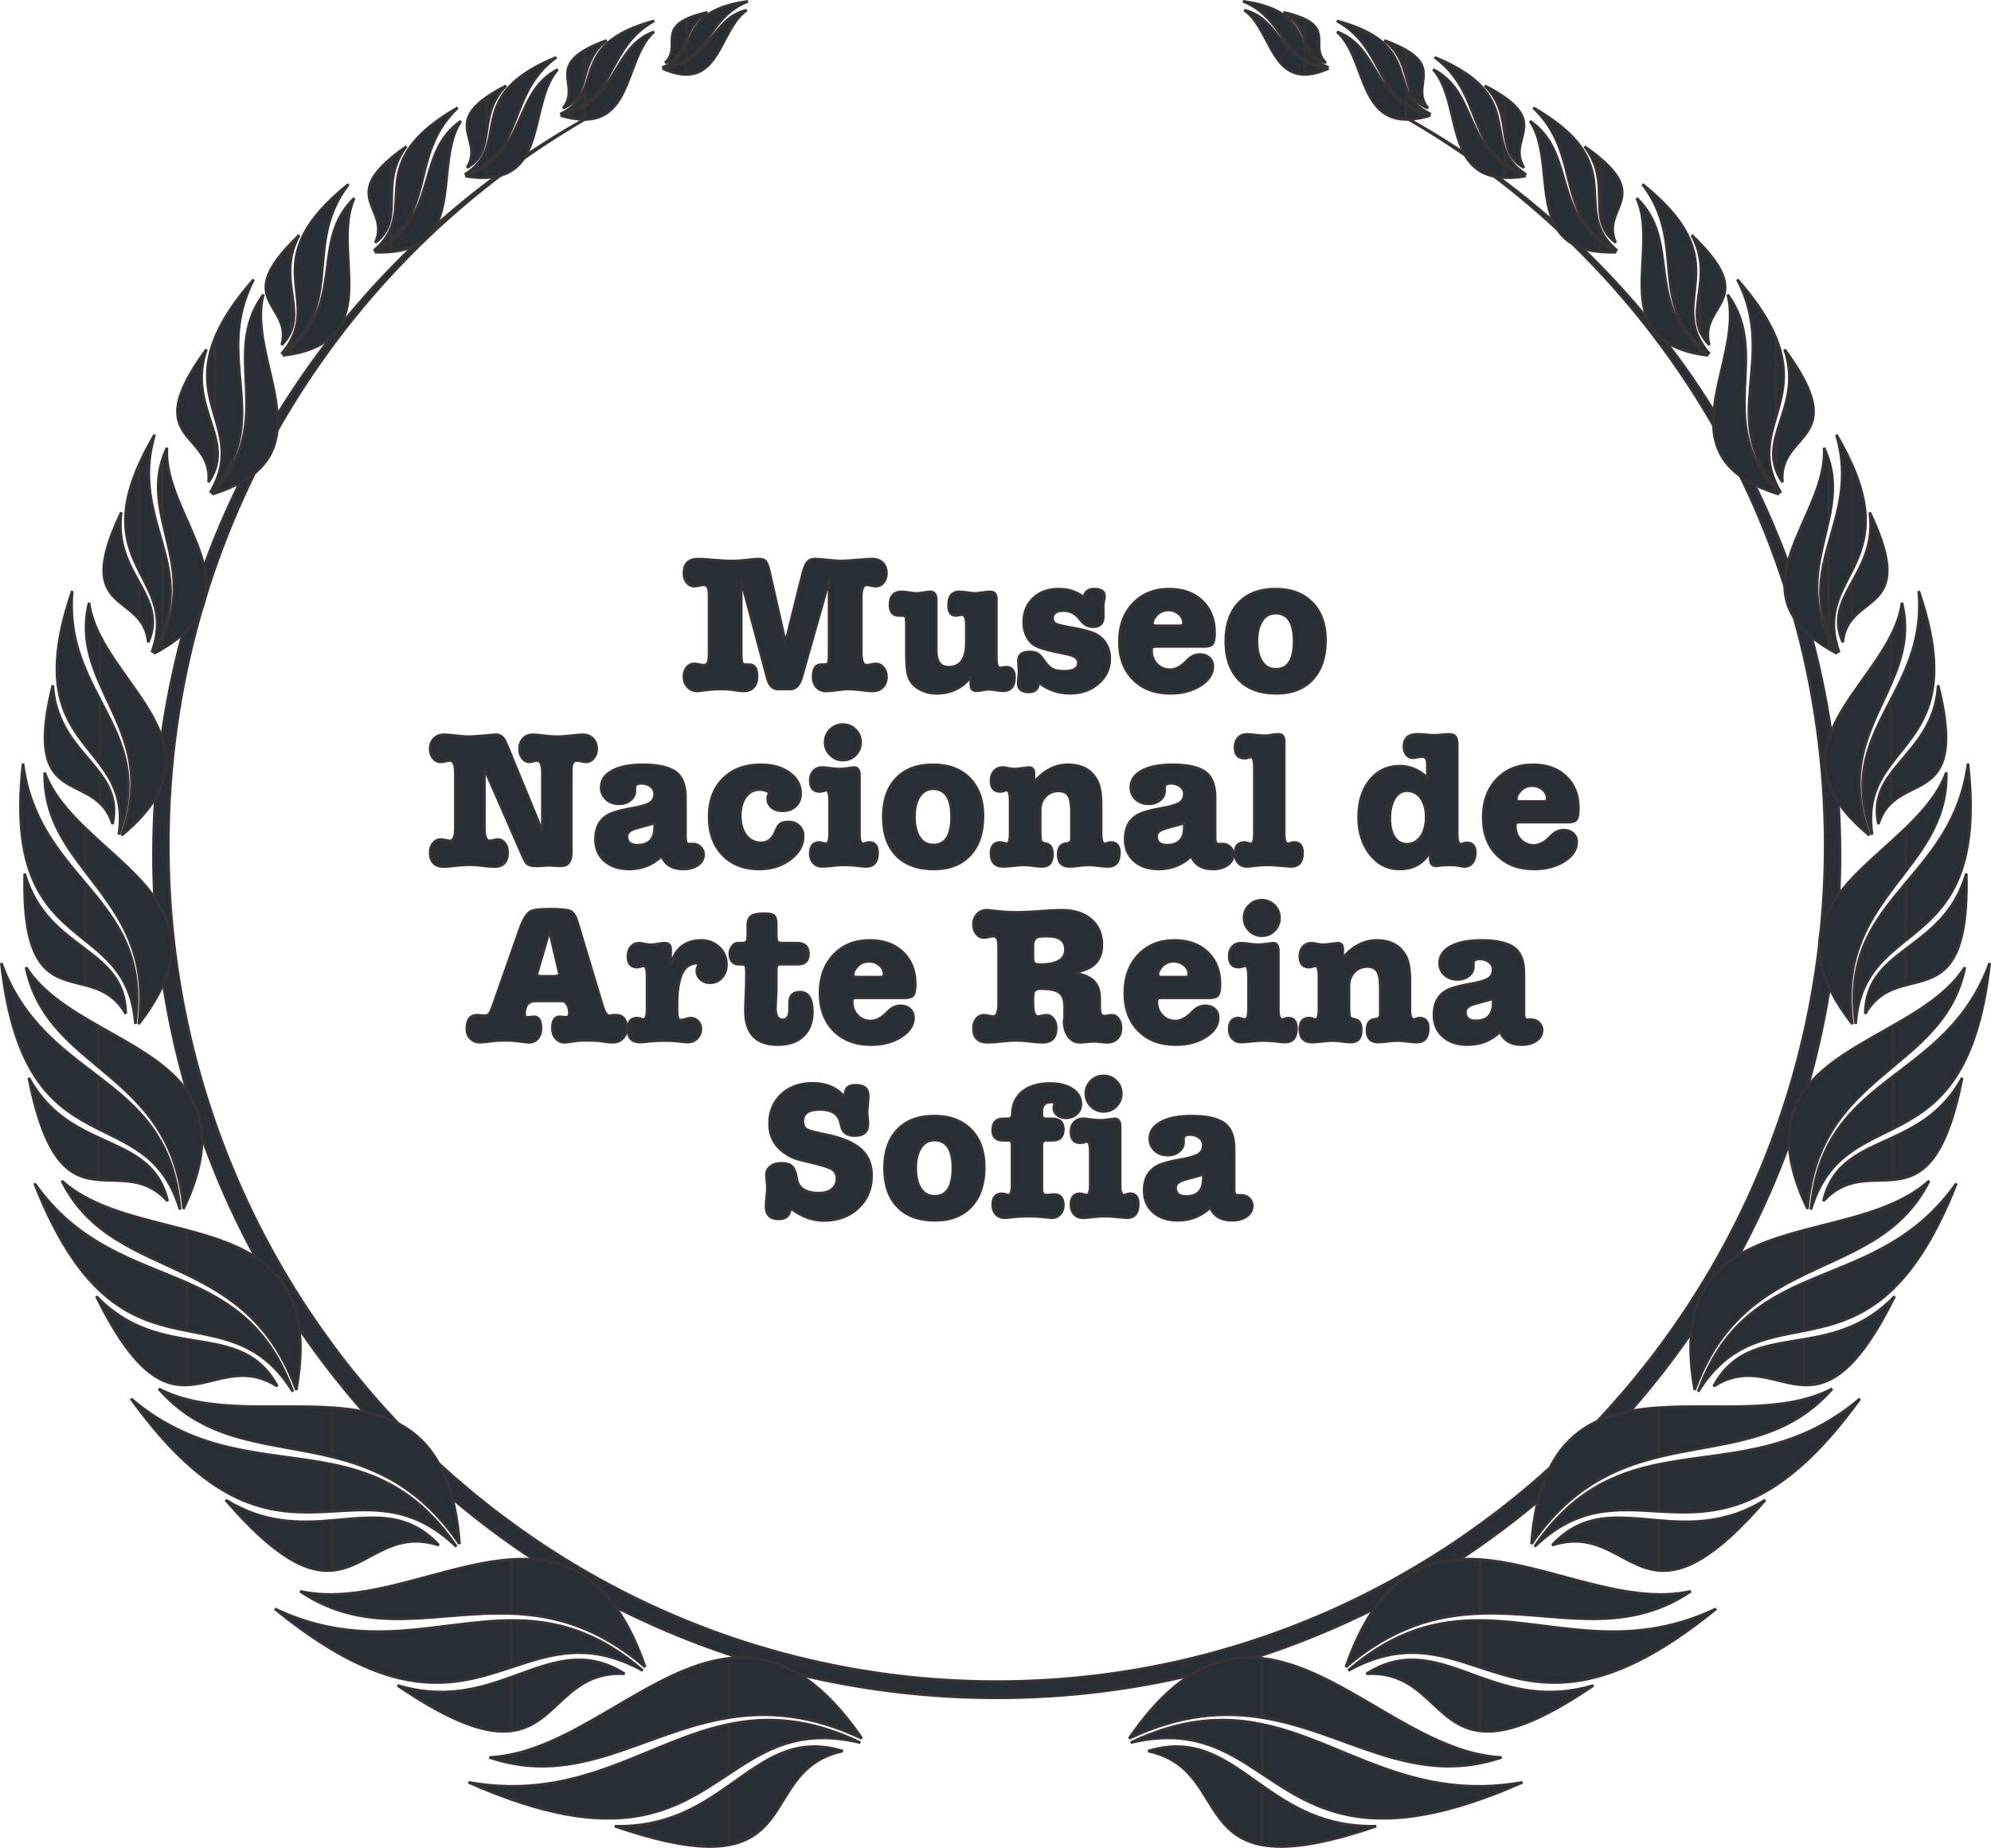
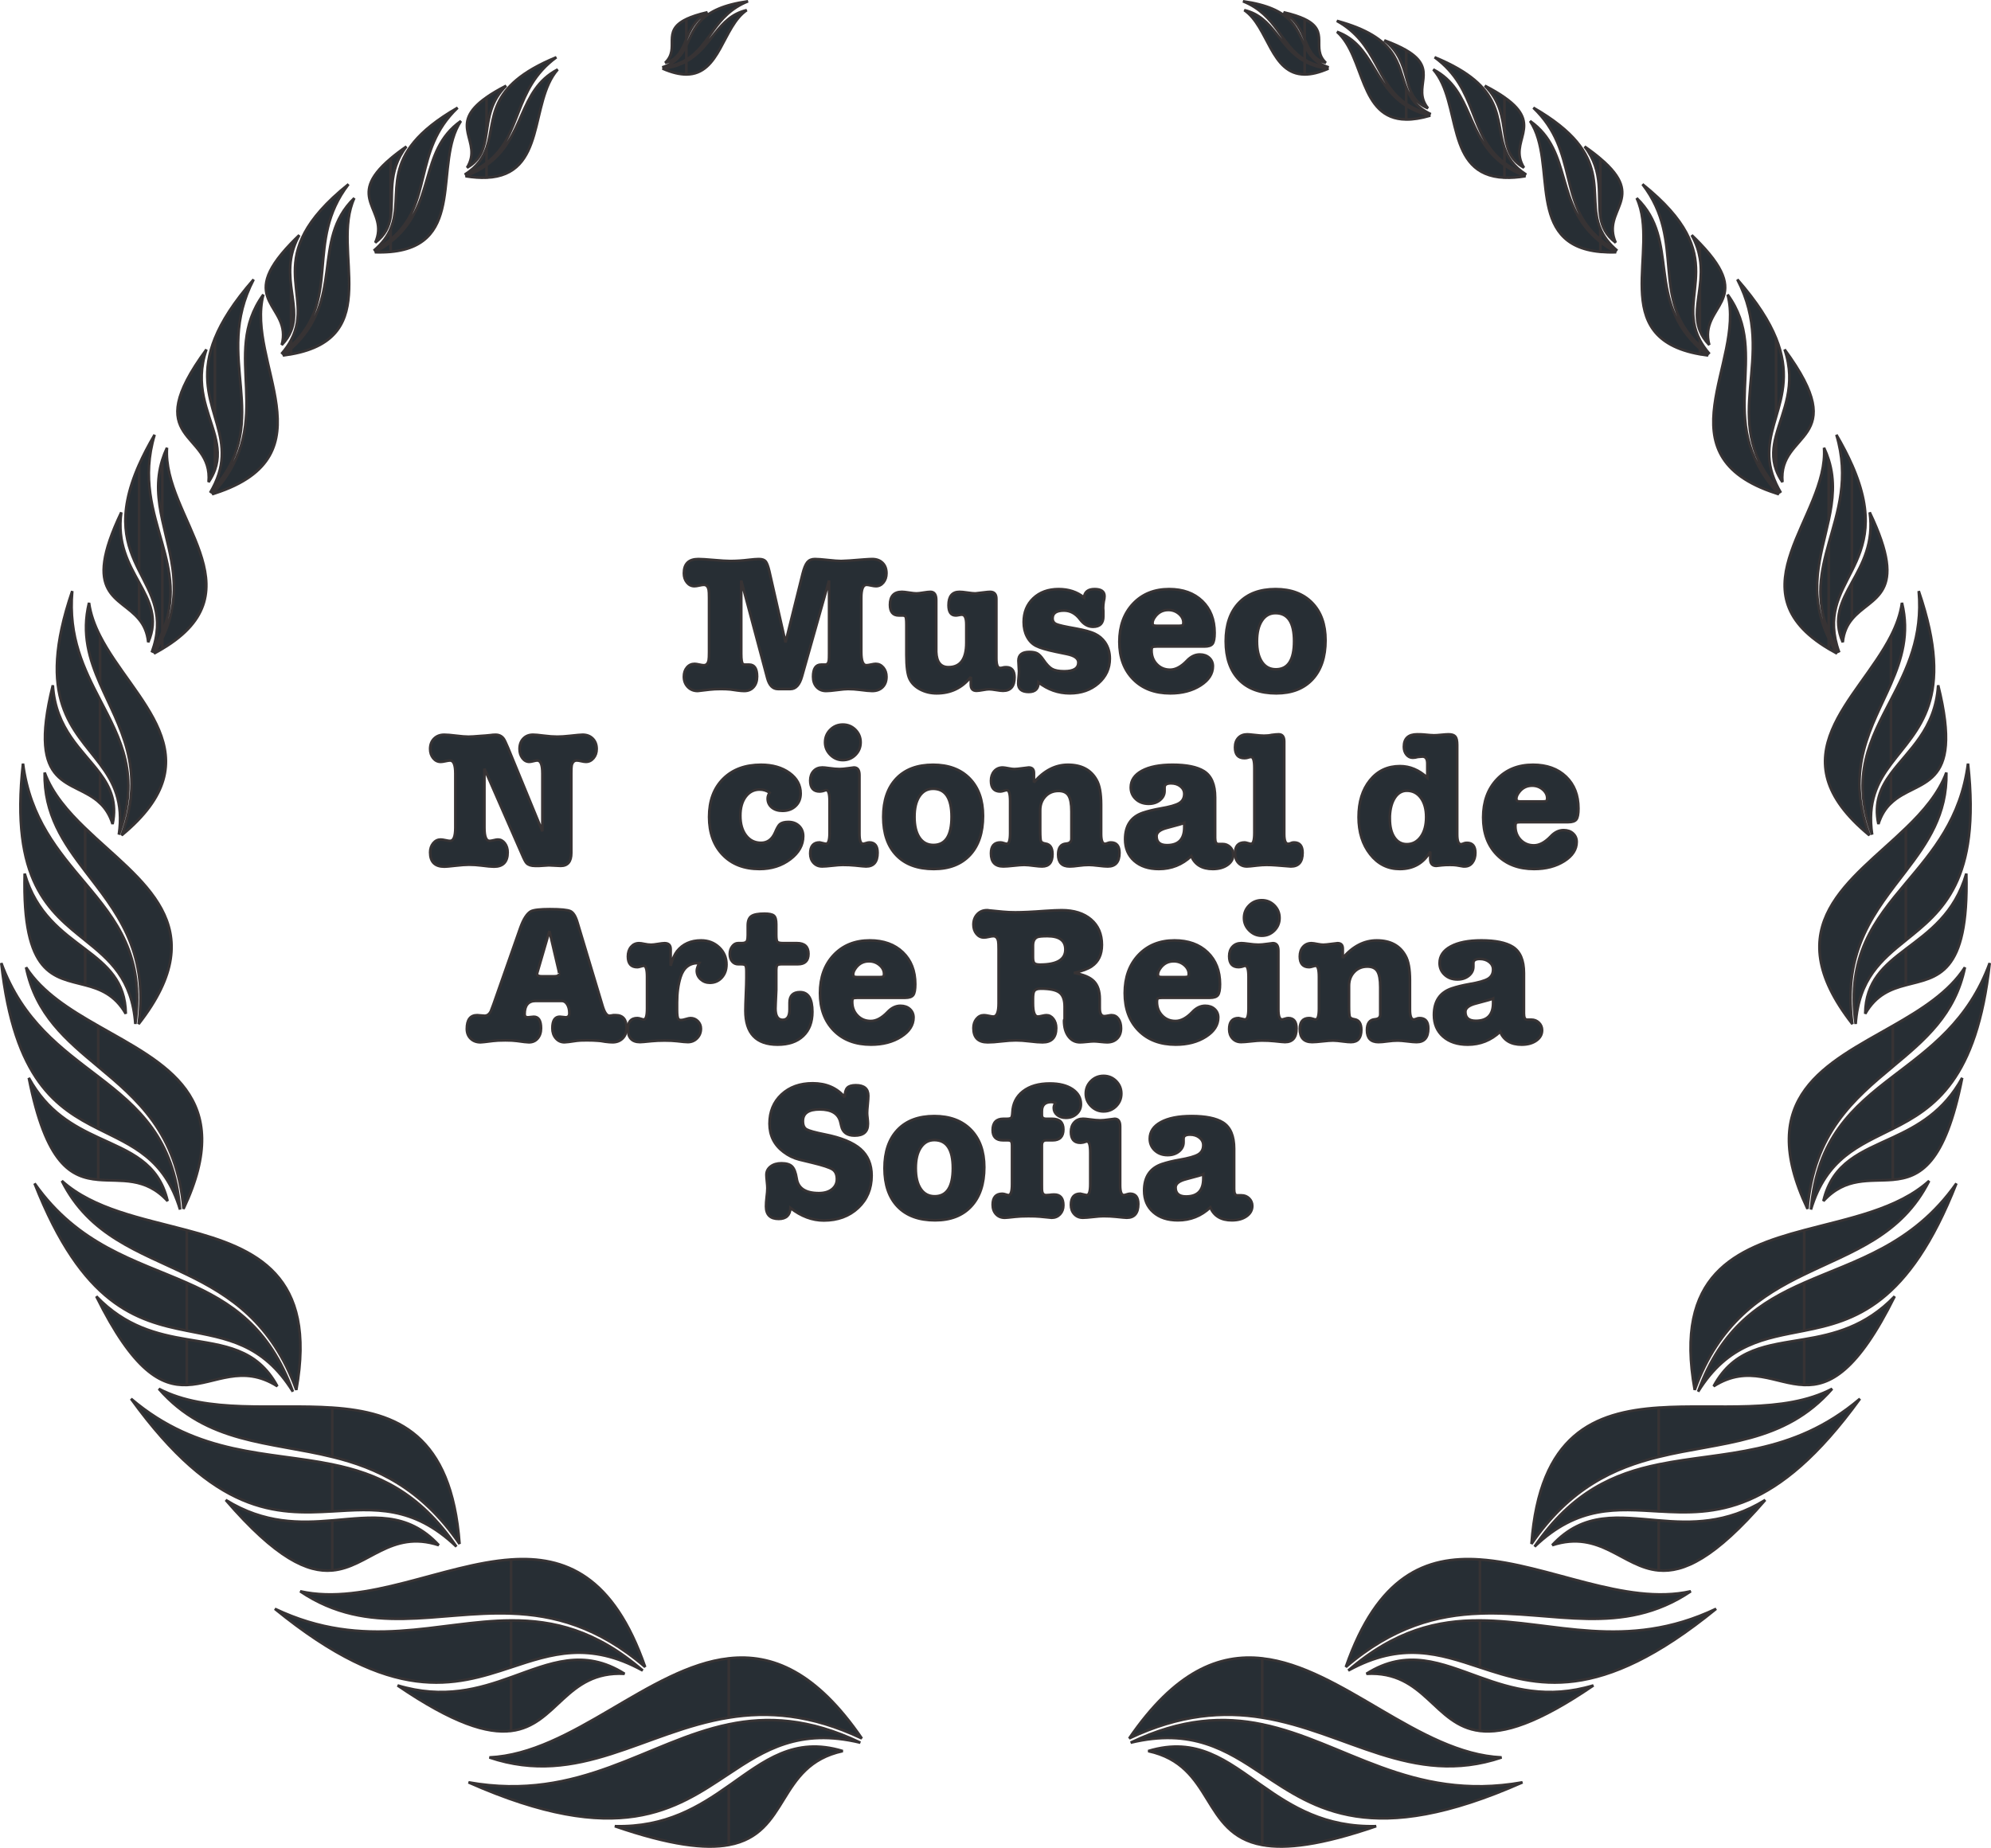
<svg xmlns="http://www.w3.org/2000/svg" x="0px" y="0px" width="163.181px" height="151.486px" viewBox="0 0 163.181 151.486" style="enable-background:new 0 0 163.181 151.486;" xml:space="preserve">
  <style type="text/css">	.st0{fill:#272E34;stroke:#373334;stroke-width:0.216;stroke-miterlimit:2.613;}	.st1{fill-rule:evenodd;clip-rule:evenodd;fill:#272E34;stroke:#373334;stroke-width:0.216;stroke-miterlimit:2.613;}</style>
  <defs />
  <g>
    <path class="st0" d="M63.054,46.823l1.328,5.84l1.392-5.6c0.117-0.469,0.248-0.792,0.392-0.968c0.145-0.176,0.35-0.264,0.616-0.264  c0.234,0,0.593,0.026,1.072,0.08c0.479,0.053,0.843,0.08,1.088,0.08c0.256,0,0.891-0.042,1.903-0.128  c0.289-0.021,0.502-0.032,0.641-0.032c0.352,0,0.635,0.104,0.848,0.312s0.32,0.493,0.32,0.856c0,0.299-0.082,0.549-0.248,0.752  s-0.371,0.304-0.615,0.304c-0.097,0-0.23-0.018-0.4-0.056c-0.171-0.038-0.294-0.056-0.368-0.056c-0.288,0-0.433,0.357-0.433,1.072  v4.432c0,0.726,0.139,1.088,0.416,1.088c0.086,0,0.214-0.018,0.385-0.056c0.17-0.038,0.299-0.056,0.384-0.056  c0.245,0,0.453,0.102,0.624,0.304c0.17,0.203,0.256,0.453,0.256,0.752c0,0.363-0.107,0.648-0.32,0.856s-0.496,0.312-0.848,0.312  c-0.203,0-0.544-0.032-1.023-0.096c-0.32-0.042-0.641-0.064-0.961-0.064c-0.203,0-0.501,0.027-0.896,0.08  c-0.396,0.053-0.694,0.08-0.896,0.08c-0.32,0-0.58-0.106-0.777-0.32c-0.197-0.213-0.295-0.496-0.295-0.848  c0-0.661,0.219-0.992,0.656-0.992c0.063,0,0.111,0,0.144,0s0.069,0,0.112,0c0.042,0,0.068,0,0.08,0c0.17,0,0.271-0.117,0.303-0.35  c0.012-0.106,0.017-0.287,0.017-0.542v-6.004l-2.224,7.872c-0.192,0.683-0.507,1.024-0.944,1.024h-1.024  c-0.426,0-0.72-0.304-0.879-0.912l-2.129-7.984v6.004c0,0.499,0.049,0.78,0.145,0.844c0.031,0.032,0.09,0.048,0.176,0.048  c0.021,0,0.053,0,0.096,0c0.032,0,0.064,0,0.096,0c0.033,0,0.08,0,0.145,0c0.427,0,0.641,0.326,0.641,0.976  c0,0.363-0.097,0.651-0.289,0.864c-0.191,0.214-0.447,0.32-0.768,0.32c-0.149,0-0.342-0.016-0.576-0.048  c-0.299-0.043-0.485-0.069-0.56-0.08c-0.224-0.021-0.479-0.032-0.769-0.032c-0.362,0-0.666,0.015-0.912,0.044l-0.992,0.116  c-0.33,0-0.602-0.111-0.815-0.333s-0.319-0.503-0.319-0.842c0-0.307,0.082-0.558,0.248-0.754c0.164-0.196,0.375-0.294,0.631-0.294  c0.086,0,0.211,0.019,0.377,0.056c0.165,0.038,0.29,0.056,0.375,0.056c0.214,0,0.348-0.138,0.4-0.416  c0.021-0.106,0.032-0.33,0.032-0.672v-4.432c0-0.341-0.011-0.56-0.032-0.656c-0.053-0.277-0.187-0.416-0.4-0.416  c-0.085,0-0.21,0.019-0.375,0.056c-0.166,0.038-0.297,0.056-0.393,0.056c-0.245,0-0.451-0.101-0.615-0.304  c-0.166-0.203-0.248-0.453-0.248-0.752c0-0.779,0.395-1.168,1.184-1.168c0.256,0,0.682,0.026,1.279,0.08  c0.598,0.053,1.046,0.08,1.345,0.08c0.479,0,0.981-0.032,1.504-0.096c0.353-0.042,0.63-0.064,0.832-0.064  c0.267,0,0.453,0.064,0.56,0.192C62.857,46.151,62.958,46.418,63.054,46.823z" />
    <path class="st0" d="M79.566,56.119v-0.624c-0.704,0.896-1.638,1.344-2.8,1.344c-0.491,0-0.938-0.107-1.345-0.32  c-0.404-0.213-0.695-0.499-0.871-0.856s-0.264-1.016-0.264-1.976v-2.48c0-0.374-0.025-0.592-0.072-0.656  c-0.049-0.064-0.126-0.096-0.232-0.096h-0.16c-0.031,0-0.086,0-0.16,0c-0.479,0-0.72-0.291-0.72-0.873  c0-0.708,0.325-1.063,0.976-1.063c0.129,0,0.326,0.021,0.592,0.064c0.268,0.042,0.465,0.064,0.593,0.064s0.319-0.021,0.575-0.064  c0.257-0.042,0.449-0.064,0.576-0.064c0.32,0,0.48,0.224,0.48,0.672v4.256c0.033,0.832,0.367,1.248,1.005,1.248  c0.973,0,1.459-0.667,1.459-2v-1.488c0-0.544-0.122-0.816-0.368-0.816c-0.063,0-0.146,0.011-0.248,0.032  c-0.102,0.021-0.184,0.032-0.248,0.032c-0.395,0-0.592-0.28-0.592-0.841c0-0.73,0.299-1.095,0.896-1.095  c0.148,0,0.367,0.021,0.656,0.064c0.287,0.042,0.5,0.064,0.64,0.064c0.042,0,0.272-0.026,0.688-0.08  c0.244-0.032,0.42-0.048,0.527-0.048c0.342,0,0.512,0.192,0.512,0.576v4.864c0,0.533,0.102,0.8,0.305,0.8  c0.085,0,0.16-0.01,0.224-0.032s0.154-0.032,0.272-0.032c0.458,0,0.688,0.277,0.688,0.832c0,0.736-0.314,1.104-0.943,1.104  c-0.129,0-0.318-0.021-0.568-0.064c-0.251-0.042-0.44-0.064-0.568-0.064c-0.117,0-0.291,0.021-0.52,0.064  c-0.23,0.042-0.403,0.064-0.521,0.064C79.72,56.631,79.566,56.46,79.566,56.119z" />
    <path class="st0" d="M86.765,48.295c0.822,0,1.516,0.229,2.08,0.688c0.043-0.458,0.331-0.688,0.865-0.688  c0.543,0,0.815,0.192,0.815,0.576c0,0.128-0.021,0.272-0.063,0.432c-0.033,0.192-0.049,0.374-0.049,0.544  c0,0.032,0.006,0.118,0.016,0.256c0,0.139,0,0.261,0,0.368v0.064c0,0.566-0.282,0.848-0.848,0.848c-0.405,0-0.758-0.2-1.056-0.601  c-0.362-0.485-0.806-0.728-1.328-0.728c-0.618,0-0.928,0.214-0.928,0.64c0,0.224,0.101,0.381,0.304,0.472s0.736,0.21,1.6,0.36  c0.705,0.128,1.225,0.272,1.561,0.432c0.336,0.16,0.61,0.39,0.824,0.688c0.266,0.384,0.4,0.832,0.4,1.344  c0,0.811-0.312,1.488-0.937,2.032s-1.405,0.816-2.345,0.816c-0.938,0-1.791-0.298-2.56-0.896c0,0.523-0.267,0.784-0.8,0.784  c-0.576,0-0.864-0.235-0.864-0.704c0-0.106,0.011-0.272,0.032-0.496s0.031-0.389,0.031-0.496c0-0.096-0.008-0.24-0.023-0.432  c-0.016-0.192-0.023-0.336-0.023-0.432c0-0.48,0.298-0.72,0.896-0.72c0.288,0,0.507,0.043,0.656,0.128  c0.149,0.085,0.31,0.251,0.479,0.496c0.267,0.395,0.512,0.654,0.736,0.776c0.225,0.123,0.555,0.184,0.992,0.184  c0.768,0,1.152-0.24,1.152-0.72c0-0.331-0.311-0.56-0.929-0.688l-0.928-0.192c-0.758-0.16-1.294-0.32-1.608-0.48  c-0.314-0.16-0.562-0.413-0.744-0.76s-0.271-0.744-0.271-1.192c0-0.8,0.264-1.451,0.792-1.952S85.912,48.295,86.765,48.295z" />
    <path class="st0" d="M99.549,51.879c0,0.448-0.056,0.747-0.168,0.896s-0.333,0.224-0.664,0.224h-3.903  c-0.192,0-0.312,0.019-0.36,0.056c-0.048,0.038-0.072,0.131-0.072,0.28c0,0.448,0.144,0.821,0.433,1.12  c0.287,0.298,0.65,0.448,1.088,0.448c0.447,0,0.906-0.245,1.375-0.736c0.32-0.341,0.672-0.512,1.057-0.512  c0.32,0,0.578,0.091,0.775,0.272c0.197,0.182,0.297,0.411,0.297,0.688c0,0.619-0.339,1.144-1.016,1.576  c-0.678,0.432-1.502,0.648-2.473,0.648c-1.27,0-2.283-0.384-3.04-1.152s-1.136-1.792-1.136-3.072c0-1.291,0.376-2.333,1.128-3.128  c0.752-0.794,1.735-1.192,2.952-1.192c1.131,0,2.034,0.326,2.712,0.976C99.21,49.922,99.549,50.791,99.549,51.879z M94.461,51.079  c0,0.064,0.017,0.117,0.048,0.16c0.032,0.043,0.145,0.064,0.336,0.064h1.793c0.159,0,0.258-0.019,0.295-0.056  c0.037-0.038,0.057-0.104,0.057-0.2c0-0.277-0.123-0.52-0.368-0.728s-0.534-0.312-0.864-0.312c-0.427,0-0.773,0.166-1.04,0.496  C94.546,50.716,94.461,50.908,94.461,51.079z" />
    <path class="st0" d="M104.605,56.839c-1.322,0-2.344-0.373-3.063-1.12c-0.72-0.747-1.08-1.797-1.08-3.152  c0-1.344,0.356-2.392,1.071-3.144s1.718-1.128,3.009-1.128c1.269,0,2.269,0.374,3,1.12c0.73,0.747,1.096,1.771,1.096,3.072  c0,1.366-0.354,2.432-1.063,3.2C106.864,56.455,105.874,56.839,104.605,56.839z M104.541,50.263c-0.47,0-0.841,0.206-1.112,0.616  s-0.408,0.974-0.408,1.688c0,0.726,0.137,1.291,0.408,1.696c0.271,0.406,0.653,0.608,1.145,0.608c0.992,0,1.488-0.768,1.488-2.304  S105.554,50.263,104.541,50.263z" />
    <path class="st0" d="M41.638,61.303l2.815,6.848v-4.736c0-0.715-0.139-1.072-0.416-1.072c-0.075,0-0.184,0.019-0.327,0.056  c-0.145,0.038-0.254,0.056-0.328,0.056c-0.225,0-0.414-0.101-0.568-0.304s-0.232-0.453-0.232-0.752  c0-0.352,0.102-0.635,0.305-0.848c0.202-0.213,0.469-0.32,0.8-0.32c0.171,0,0.464,0.026,0.88,0.08  c0.416,0.053,0.783,0.08,1.104,0.08c0.289,0,0.625-0.021,1.008-0.064c0.576-0.064,0.934-0.096,1.072-0.096  c0.342,0,0.619,0.106,0.832,0.32s0.32,0.496,0.32,0.848c0,0.299-0.086,0.549-0.256,0.752c-0.171,0.203-0.379,0.304-0.624,0.304  c-0.097,0-0.224-0.018-0.384-0.056s-0.283-0.056-0.368-0.056c-0.214,0-0.353,0.133-0.416,0.4c-0.021,0.107-0.032,0.331-0.032,0.672  v6.512c0,0.704-0.288,1.057-0.863,1.057c-0.107,0-0.27-0.009-0.488-0.024c-0.219-0.017-0.382-0.024-0.488-0.024  c-0.011,0-0.271,0.016-0.784,0.049h-0.353c-0.309,0-0.538-0.075-0.688-0.225c-0.086-0.086-0.208-0.316-0.367-0.69l-3.089-7.054  v4.832c0,0.726,0.139,1.088,0.416,1.088c0.075,0,0.189-0.018,0.345-0.056c0.154-0.038,0.269-0.056,0.344-0.056  c0.224,0,0.413,0.102,0.568,0.304c0.154,0.203,0.231,0.453,0.231,0.752c0,0.778-0.374,1.168-1.12,1.168  c-0.213,0-0.565-0.032-1.057-0.097c-0.33-0.042-0.66-0.063-0.991-0.063c-0.278,0-0.651,0.026-1.12,0.08  c-0.47,0.054-0.768,0.08-0.896,0.08c-0.778,0-1.168-0.39-1.168-1.168c0-0.299,0.083-0.549,0.248-0.752  c0.166-0.203,0.371-0.304,0.616-0.304c0.097,0,0.227,0.019,0.392,0.056c0.166,0.038,0.291,0.056,0.377,0.056  c0.287,0,0.432-0.362,0.432-1.088v-4.432c0-0.715-0.145-1.072-0.432-1.072c-0.086,0-0.211,0.019-0.377,0.056  c-0.165,0.038-0.295,0.056-0.392,0.056c-0.245,0-0.45-0.101-0.616-0.304c-0.165-0.203-0.248-0.453-0.248-0.752  c0-0.352,0.107-0.635,0.32-0.848s0.49-0.32,0.832-0.32c0.225,0,0.549,0.026,0.977,0.08c0.426,0.053,0.762,0.08,1.008,0.08  c0.202,0,0.549-0.021,1.039-0.064c0.225-0.01,0.48-0.032,0.769-0.064c0.128-0.021,0.267-0.032,0.416-0.032  c0.288,0,0.513,0.112,0.672,0.336C41.349,60.653,41.467,60.898,41.638,61.303z" />
-     <path class="st0" d="M55.99,71.24c-0.875,0-1.461-0.353-1.76-1.057c-0.746,0.704-1.632,1.057-2.656,1.057  c-0.843,0-1.515-0.223-2.016-0.664c-0.502-0.443-0.752-1.032-0.752-1.769c0-1.12,0.484-1.845,1.455-2.176  c0.416-0.139,0.896-0.256,1.441-0.352c0.756-0.128,1.271-0.274,1.543-0.44c0.272-0.166,0.408-0.418,0.408-0.76  c0-0.245-0.104-0.45-0.312-0.616c-0.207-0.166-0.467-0.248-0.775-0.248c-0.352,0-0.527,0.112-0.527,0.336c0,0.075,0,0.149,0,0.224  v0.064c0,0.299-0.125,0.549-0.375,0.752c-0.249,0.203-0.559,0.304-0.93,0.304c-0.425,0-0.775-0.128-1.051-0.384  s-0.413-0.576-0.413-0.96c0-0.576,0.304-1.029,0.912-1.36s1.444-0.496,2.512-0.496c1.151,0,2.011,0.176,2.576,0.528  c0.608,0.384,0.912,1.099,0.912,2.144v3.312c0,0.342,0.085,0.512,0.256,0.512c0.085,0,0.165,0,0.239,0c0.033,0,0.07,0,0.113,0  c0.244,0,0.453,0.084,0.623,0.252c0.171,0.168,0.256,0.373,0.256,0.614c0,0.346-0.157,0.63-0.472,0.851  C56.883,71.128,56.48,71.24,55.99,71.24z M53.654,67.815v-0.352c-0.074,0.042-0.54,0.176-1.398,0.4  c-0.582,0.149-0.873,0.379-0.873,0.688c0,0.491,0.285,0.736,0.857,0.736C53.183,69.287,53.654,68.797,53.654,67.815z" />
    <path class="st0" d="M62.917,65.463c0-0.16,0.054-0.32,0.16-0.48c-0.245-0.17-0.518-0.256-0.815-0.256  c-0.47,0-0.851,0.195-1.144,0.584c-0.294,0.389-0.44,0.909-0.44,1.56c0,0.672,0.154,1.211,0.464,1.616  c0.309,0.405,0.72,0.608,1.232,0.608c0.521,0,0.906-0.282,1.151-0.848c0.149-0.352,0.277-0.576,0.384-0.672  c0.149-0.128,0.385-0.192,0.705-0.192c0.361,0,0.655,0.109,0.879,0.328c0.225,0.219,0.336,0.499,0.336,0.84  c0,0.726-0.352,1.355-1.056,1.888c-0.704,0.533-1.547,0.801-2.528,0.801c-1.258,0-2.262-0.387-3.008-1.161  c-0.746-0.773-1.119-1.811-1.119-3.112c0-1.312,0.383-2.352,1.151-3.12c0.769-0.768,1.803-1.152,3.104-1.152  c0.938,0,1.714,0.222,2.328,0.664c0.613,0.443,0.92,1.005,0.92,1.688c0,0.427-0.139,0.771-0.416,1.032  c-0.277,0.262-0.635,0.392-1.072,0.392c-0.363,0-0.656-0.093-0.881-0.28C63.031,66.005,62.917,65.762,62.917,65.463z" />
    <path class="st0" d="M69.99,62.919c0.299,0,0.449,0.208,0.449,0.624v4.816c0,0.544,0.101,0.816,0.303,0.816  c0.043,0,0.121-0.019,0.232-0.056c0.112-0.037,0.205-0.056,0.28-0.056c0.448,0,0.672,0.282,0.672,0.846  c0,0.749-0.315,1.122-0.944,1.122c-0.106,0-0.405-0.026-0.896-0.08c-0.299-0.031-0.64-0.047-1.024-0.047  c-0.191,0-0.475,0.021-0.848,0.063s-0.65,0.063-0.832,0.063c-0.288,0-0.523-0.098-0.704-0.295  c-0.182-0.197-0.272-0.451-0.272-0.761c0-0.608,0.256-0.912,0.769-0.912l0.416,0.096c0.042,0.011,0.08,0.016,0.112,0.016  c0.191,0,0.287-0.298,0.287-0.896v-2.592c0-0.608-0.09-0.912-0.271-0.912c-0.032,0-0.128,0.027-0.288,0.08  c-0.106,0.021-0.192,0.032-0.256,0.032c-0.513,0-0.769-0.298-0.769-0.896c0-0.32,0.091-0.579,0.272-0.776  c0.181-0.197,0.421-0.296,0.72-0.296c0.117,0,0.288,0.016,0.512,0.048c0.374,0.054,0.673,0.08,0.896,0.08  c0.182,0,0.416-0.021,0.704-0.064S69.958,62.919,69.99,62.919z M69.078,62.312c-0.395,0-0.735-0.144-1.023-0.432  s-0.432-0.629-0.432-1.024c0-0.405,0.141-0.75,0.424-1.032c0.282-0.282,0.627-0.424,1.031-0.424c0.406,0,0.75,0.142,1.033,0.424  c0.281,0.283,0.424,0.627,0.424,1.032s-0.143,0.75-0.424,1.032C69.828,62.17,69.484,62.312,69.078,62.312z" />
    <path class="st0" d="M76.535,71.24c-1.322,0-2.344-0.373-3.064-1.121c-0.72-0.746-1.08-1.796-1.08-3.151  c0-1.344,0.357-2.392,1.072-3.144c0.715-0.752,1.717-1.128,3.008-1.128c1.27,0,2.27,0.374,3,1.12  c0.73,0.747,1.096,1.771,1.096,3.072c0,1.366-0.354,2.432-1.063,3.2C78.792,70.855,77.804,71.24,76.535,71.24z M76.47,64.663  c-0.469,0-0.84,0.206-1.111,0.616c-0.272,0.411-0.408,0.974-0.408,1.688c0,0.726,0.136,1.291,0.408,1.696  c0.271,0.406,0.652,0.608,1.144,0.608c0.992,0,1.488-0.768,1.488-2.304S77.484,64.663,76.47,64.663z" />
    <path class="st0" d="M84.742,63.367v0.768c0.822-0.96,1.75-1.44,2.785-1.44c1.109,0,1.893,0.416,2.352,1.248  c0.245,0.427,0.368,1.099,0.368,2.016v2.4c0,0.544,0.106,0.816,0.319,0.816c0.054,0,0.134-0.022,0.24-0.067  c0.054-0.03,0.133-0.044,0.24-0.044c0.469,0,0.704,0.282,0.704,0.846c0,0.749-0.319,1.122-0.96,1.122  c-0.171,0-0.427-0.021-0.768-0.063c-0.342-0.042-0.598-0.063-0.769-0.063c-0.267,0-0.55,0.021-0.849,0.063  c-0.298,0.042-0.543,0.063-0.735,0.063c-0.63,0-0.944-0.324-0.944-0.976c0-0.565,0.219-0.864,0.656-0.896  c0.288-0.021,0.432-0.154,0.432-0.4v-2.24c0-0.618-0.08-1.053-0.24-1.304c-0.159-0.25-0.432-0.376-0.815-0.376  c-0.438,0-0.798,0.149-1.08,0.448c-0.282,0.299-0.424,0.678-0.424,1.136v1.664c0,0.48,0.021,0.771,0.063,0.872  c0.043,0.101,0.166,0.168,0.369,0.2c0.383,0.054,0.575,0.342,0.575,0.864c0,0.671-0.282,1.007-0.848,1.007  c-0.16,0-0.357-0.016-0.593-0.047c-0.395-0.054-0.688-0.08-0.879-0.08c-0.192,0-0.479,0.021-0.856,0.063  c-0.379,0.042-0.664,0.063-0.856,0.063c-0.672,0-1.008-0.357-1.008-1.071c0-0.598,0.256-0.896,0.768-0.896  c0.086,0,0.182,0.019,0.289,0.056c0.105,0.038,0.186,0.056,0.24,0.056c0.181,0,0.271-0.298,0.271-0.896v-2.592  c0-0.608-0.091-0.912-0.271-0.912c-0.043,0-0.126,0.019-0.248,0.056c-0.123,0.038-0.217,0.056-0.281,0.056  c-0.512,0-0.768-0.293-0.768-0.88c0-0.32,0.088-0.581,0.264-0.784c0.177-0.202,0.408-0.304,0.697-0.304  c0.084,0,0.266,0.026,0.543,0.08c0.16,0.032,0.299,0.048,0.416,0.048c0.129,0,0.347-0.021,0.656-0.064s0.48-0.064,0.512-0.064  C84.599,62.919,84.742,63.069,84.742,63.367z" />
    <path class="st0" d="M99.398,71.24c-0.875,0-1.461-0.353-1.76-1.057c-0.746,0.704-1.632,1.057-2.656,1.057  c-0.843,0-1.515-0.223-2.016-0.664c-0.502-0.443-0.752-1.032-0.752-1.769c0-1.12,0.484-1.845,1.455-2.176  c0.416-0.139,0.896-0.256,1.441-0.352c0.756-0.128,1.271-0.274,1.543-0.44c0.272-0.166,0.408-0.418,0.408-0.76  c0-0.245-0.104-0.45-0.312-0.616c-0.207-0.166-0.467-0.248-0.775-0.248c-0.352,0-0.527,0.112-0.527,0.336c0,0.075,0,0.149,0,0.224  v0.064c0,0.299-0.125,0.549-0.375,0.752c-0.249,0.203-0.559,0.304-0.93,0.304c-0.425,0-0.775-0.128-1.051-0.384  s-0.413-0.576-0.413-0.96c0-0.576,0.304-1.029,0.912-1.36s1.444-0.496,2.512-0.496c1.151,0,2.011,0.176,2.576,0.528  c0.608,0.384,0.912,1.099,0.912,2.144v3.312c0,0.342,0.085,0.512,0.256,0.512c0.085,0,0.165,0,0.239,0c0.033,0,0.07,0,0.113,0  c0.244,0,0.453,0.084,0.623,0.252c0.171,0.168,0.256,0.373,0.256,0.614c0,0.346-0.157,0.63-0.472,0.851  C100.291,71.128,99.888,71.24,99.398,71.24z M97.062,67.815v-0.352c-0.074,0.042-0.54,0.176-1.398,0.4  c-0.582,0.149-0.873,0.379-0.873,0.688c0,0.491,0.285,0.736,0.857,0.736C96.591,69.287,97.062,68.797,97.062,67.815z" />
    <path class="st0" d="M104.806,60.199c0.299,0,0.448,0.198,0.448,0.593v7.582c0,0.534,0.106,0.801,0.319,0.801  c0.086,0,0.16-0.019,0.225-0.056c0.064-0.037,0.148-0.056,0.256-0.056c0.469,0,0.704,0.282,0.704,0.846  c0,0.749-0.319,1.122-0.96,1.122c-0.011,0-0.416-0.031-1.217-0.096c-0.244-0.021-0.506-0.031-0.783-0.031  c-0.234,0-0.486,0.016-0.752,0.047c-0.448,0.054-0.73,0.08-0.848,0.08c-0.289,0-0.523-0.098-0.705-0.295s-0.271-0.457-0.271-0.776  c0-0.598,0.262-0.896,0.784-0.896c0.063,0,0.151,0.019,0.264,0.056c0.112,0.038,0.2,0.056,0.265,0.056  c0.181,0,0.271-0.298,0.271-0.896v-5.328c0-0.597-0.091-0.896-0.271-0.896c-0.075,0-0.172,0.021-0.289,0.064  c-0.063,0.021-0.148,0.032-0.256,0.032c-0.512,0-0.768-0.293-0.768-0.88c0-0.331,0.09-0.592,0.271-0.784s0.428-0.288,0.736-0.288  c0.086,0,0.267,0.016,0.545,0.048c0.361,0.043,0.634,0.064,0.815,0.064c0.245,0,0.458-0.021,0.64-0.064  C104.476,60.215,104.667,60.199,104.806,60.199z" />
    <path class="st0" d="M114.743,62.807c0.81,0,1.558,0.315,2.239,0.944v-1.152c0-0.384-0.133-0.576-0.399-0.576  c-0.063,0-0.192,0.011-0.384,0.032c-0.139,0.043-0.277,0.064-0.416,0.064c-0.203,0-0.373-0.085-0.512-0.256  c-0.139-0.17-0.209-0.384-0.209-0.64c0-0.682,0.363-1.024,1.088-1.024c0.234,0,0.406,0.005,0.513,0.016  c0.427,0.042,0.714,0.064,0.864,0.064c0.139,0,0.341-0.013,0.607-0.04c0.267-0.026,0.465-0.04,0.592-0.04  c0.268,0,0.451,0.062,0.553,0.185c0.102,0.124,0.152,0.351,0.152,0.684v7.319c0,0.547,0.101,0.82,0.303,0.82  c0.064,0,0.145-0.022,0.24-0.067c0.064-0.03,0.149-0.045,0.256-0.045c0.459,0,0.688,0.272,0.688,0.816c0,0.331-0.08,0.6-0.24,0.808  c-0.159,0.208-0.373,0.312-0.64,0.312h-0.096l-0.561-0.096c-0.128-0.021-0.31-0.031-0.544-0.031c-0.277,0-0.507,0.01-0.688,0.031  c-0.266,0.032-0.41,0.049-0.432,0.049c-0.33,0-0.496-0.192-0.496-0.576v-0.592c-0.555,0.95-1.387,1.424-2.496,1.424  c-0.98,0-1.789-0.402-2.424-1.208c-0.635-0.805-0.951-1.821-0.951-3.048c0-1.248,0.312-2.256,0.936-3.024  C112.911,63.191,113.729,62.807,114.743,62.807z M115.302,64.823c-0.395,0-0.717,0.187-0.968,0.56  c-0.251,0.374-0.392,0.88-0.424,1.52v0.208c0,0.651,0.125,1.163,0.376,1.536c0.25,0.374,0.589,0.56,1.016,0.56  c0.469,0,0.851-0.203,1.145-0.608c0.293-0.405,0.439-0.944,0.439-1.616c0-0.65-0.144-1.173-0.432-1.568  S115.783,64.823,115.302,64.823z" />
    <path class="st0" d="M129.367,66.279c0,0.448-0.057,0.747-0.168,0.896c-0.112,0.149-0.334,0.224-0.664,0.224h-3.904  c-0.191,0-0.312,0.019-0.359,0.056c-0.049,0.038-0.072,0.131-0.072,0.28c0,0.448,0.144,0.821,0.432,1.12  c0.288,0.298,0.65,0.448,1.088,0.448c0.448,0,0.906-0.245,1.376-0.736c0.32-0.341,0.672-0.512,1.056-0.512  c0.32,0,0.579,0.091,0.776,0.272c0.197,0.182,0.296,0.411,0.296,0.688c0,0.619-0.338,1.145-1.016,1.576s-1.502,0.648-2.473,0.648  c-1.27,0-2.282-0.385-3.039-1.152c-0.758-0.768-1.137-1.792-1.137-3.072c0-1.291,0.377-2.333,1.129-3.128  c0.752-0.794,1.735-1.192,2.951-1.192c1.131,0,2.035,0.326,2.713,0.976C129.028,64.322,129.367,65.191,129.367,66.279z   M124.279,65.48c0,0.064,0.016,0.117,0.047,0.16c0.033,0.043,0.145,0.064,0.336,0.064h1.793c0.16,0,0.258-0.019,0.296-0.056  c0.037-0.038,0.056-0.104,0.056-0.2c0-0.277-0.123-0.52-0.367-0.728c-0.246-0.208-0.534-0.312-0.865-0.312  c-0.426,0-0.773,0.166-1.039,0.496C124.364,65.117,124.279,65.309,124.279,65.48z" />
    <path class="st0" d="M46.038,82.055H43.91c-0.607,0-0.912,0.362-0.912,1.088c0,0.171,0.092,0.257,0.272,0.257  c0.054,0,0.134-0.009,0.24-0.025c0.106-0.016,0.187-0.023,0.24-0.023c0.394,0,0.592,0.314,0.592,0.944  c0,0.341-0.091,0.618-0.272,0.831c-0.182,0.215-0.421,0.32-0.72,0.32c-0.149,0-0.479-0.037-0.991-0.111  c-0.225-0.032-0.539-0.049-0.945-0.049c-0.438,0-0.777,0.017-1.023,0.049c-0.565,0.074-0.901,0.111-1.008,0.111  c-0.331,0-0.6-0.102-0.809-0.304c-0.207-0.202-0.312-0.47-0.312-0.8c0-0.746,0.282-1.12,0.849-1.12  c0.063,0,0.164,0.008,0.303,0.024c0.139,0.016,0.24,0.023,0.305,0.023c0.203,0,0.368-0.111,0.496-0.336  c0.031-0.064,0.106-0.262,0.225-0.592l2.207-6.288c0.256-0.714,0.545-1.163,0.864-1.344c0.234-0.118,0.752-0.177,1.552-0.177  c0.896,0,1.461,0.057,1.696,0.168c0.234,0.113,0.427,0.424,0.576,0.937l2.048,6.815c0.16,0.545,0.346,0.816,0.561,0.816  c0.063,0,0.176-0.016,0.336-0.048h0.176c0.597,0,0.896,0.353,0.896,1.056c0,0.353-0.106,0.635-0.319,0.848  c-0.214,0.215-0.491,0.32-0.832,0.32c-0.15,0-0.348-0.016-0.592-0.047c-0.299-0.055-0.496-0.08-0.593-0.08  c-0.235-0.021-0.538-0.033-0.912-0.033c-0.405,0-0.677,0.012-0.815,0.033c-0.545,0.084-0.886,0.127-1.024,0.127  c-0.288,0-0.525-0.109-0.712-0.328c-0.188-0.218-0.28-0.492-0.28-0.823c0-0.63,0.202-0.944,0.608-0.944  c0.053,0,0.133,0.008,0.24,0.023c0.105,0.017,0.186,0.025,0.24,0.025c0.201,0,0.303-0.113,0.303-0.337  c0-0.288-0.059-0.528-0.176-0.72S46.22,82.055,46.038,82.055z M45.798,79.607l-0.768-3.279l-0.992,3.408  c-0.012,0.031-0.016,0.068-0.016,0.111c0,0.128,0.133,0.191,0.399,0.191h0.991c0.277,0,0.416-0.074,0.416-0.223  C45.83,79.826,45.82,79.757,45.798,79.607z" />
    <path class="st0" d="M54.966,77.816v1.359c0.148-0.544,0.325-0.944,0.527-1.2c0.47-0.587,1.126-0.88,1.969-0.88  c0.586,0,1.08,0.189,1.48,0.568c0.399,0.379,0.6,0.846,0.6,1.399c0,0.438-0.129,0.798-0.385,1.08s-0.581,0.425-0.976,0.425  c-0.299,0-0.552-0.097-0.76-0.289c-0.208-0.191-0.312-0.426-0.312-0.703c0-0.15,0.068-0.357,0.207-0.625h-0.096  c-0.715,0-1.195,0.379-1.439,1.137c-0.192,0.607-0.289,1.307-0.289,2.096v0.607c0,0.385,0.033,0.631,0.097,0.736  c0.042,0.064,0.117,0.096,0.224,0.096c0.096,0,0.229-0.025,0.4-0.08c0.17-0.053,0.299-0.079,0.384-0.079  c0.234,0,0.435,0.084,0.601,0.252c0.164,0.168,0.248,0.372,0.248,0.61c0,0.314-0.104,0.577-0.312,0.789  c-0.208,0.211-0.461,0.316-0.76,0.316c-0.16,0-0.459-0.027-0.896-0.08c-0.267-0.031-0.603-0.048-1.008-0.048  c-0.406,0-0.763,0.017-1.072,0.048c-0.512,0.053-0.826,0.08-0.943,0.08c-0.662,0-0.992-0.357-0.992-1.072  c0-0.598,0.256-0.896,0.768-0.896c0.086,0,0.182,0.019,0.288,0.056s0.187,0.057,0.24,0.057c0.181,0,0.272-0.299,0.272-0.896v-2.592  c0-0.608-0.092-0.912-0.272-0.912c-0.043,0-0.126,0.019-0.248,0.056c-0.123,0.038-0.216,0.056-0.28,0.056  c-0.512,0-0.768-0.293-0.768-0.879c0-0.32,0.085-0.582,0.256-0.785c0.17-0.201,0.389-0.303,0.656-0.303  c0.105,0,0.256,0.021,0.447,0.063c0.192,0.042,0.373,0.063,0.545,0.063c0.127,0,0.314-0.021,0.56-0.063s0.427-0.063,0.544-0.063  C54.8,77.32,54.966,77.485,54.966,77.816z" />
    <path class="st0" d="M63.622,79.511v0.656v0.992l-0.049,1.071c-0.01,0.353-0.016,0.496-0.016,0.433  c0,0.629,0.197,0.943,0.592,0.943c0.373,0,0.561-0.282,0.561-0.848c0-0.086,0-0.149,0-0.191c0-0.054,0-0.123,0-0.209  c0-0.074,0-0.128,0-0.16c0-0.576,0.287-0.863,0.863-0.863c0.672,0,1.008,0.539,1.008,1.615c0,0.844-0.25,1.502-0.752,1.977  c-0.501,0.475-1.199,0.712-2.096,0.712c-1.76,0-2.64-0.928-2.64-2.784c0-0.299,0.013-0.746,0.04-1.344  c0.026-0.598,0.04-1.045,0.04-1.344v-0.512c0-0.268-0.024-0.436-0.072-0.504c-0.048-0.07-0.163-0.104-0.344-0.104h-0.257  c-0.202,0-0.367-0.077-0.495-0.231c-0.128-0.155-0.192-0.355-0.192-0.601s0.066-0.456,0.2-0.632s0.29-0.264,0.472-0.264h0.305  c0.256,0,0.404-0.075,0.447-0.225c0.032-0.086,0.049-0.229,0.049-0.432v-0.784c0-0.374,0.098-0.63,0.295-0.769  s0.558-0.207,1.08-0.207c0.373,0,0.627,0.053,0.76,0.159c0.134,0.106,0.201,0.342,0.201,0.704v0.864  c0,0.31,0.029,0.501,0.088,0.575c0.059,0.075,0.21,0.113,0.455,0.113h1.152c0.629,0,0.944,0.293,0.944,0.879  c0,0.566-0.288,0.849-0.864,0.849h-1.312c-0.223,0-0.357,0.037-0.399,0.112C63.644,79.234,63.622,79.351,63.622,79.511z" />
    <path class="st0" d="M75.014,80.679c0,0.447-0.056,0.746-0.168,0.896c-0.112,0.148-0.333,0.224-0.664,0.224h-3.903  c-0.192,0-0.312,0.019-0.36,0.056s-0.072,0.131-0.072,0.28c0,0.448,0.144,0.821,0.433,1.12c0.287,0.299,0.65,0.447,1.088,0.447  c0.447,0,0.906-0.244,1.375-0.735c0.32-0.341,0.672-0.513,1.057-0.513c0.32,0,0.578,0.092,0.775,0.272  c0.197,0.182,0.297,0.411,0.297,0.688c0,0.619-0.339,1.144-1.016,1.576c-0.678,0.432-1.502,0.647-2.473,0.647  c-1.27,0-2.283-0.384-3.04-1.151c-0.757-0.769-1.136-1.793-1.136-3.072c0-1.291,0.376-2.334,1.128-3.129  c0.752-0.794,1.735-1.191,2.952-1.191c1.131,0,2.034,0.326,2.712,0.977C74.675,78.722,75.014,79.591,75.014,80.679z M69.926,79.879  c0,0.063,0.017,0.117,0.048,0.159c0.032,0.043,0.145,0.064,0.336,0.064h1.793c0.159,0,0.258-0.019,0.295-0.056  c0.037-0.038,0.057-0.104,0.057-0.2c0-0.277-0.123-0.52-0.368-0.729c-0.245-0.207-0.534-0.312-0.864-0.312  c-0.427,0-0.773,0.165-1.04,0.496C70.011,79.517,69.926,79.709,69.926,79.879z" />
    <path class="st0" d="M89.478,79.216c-0.31,0.213-0.795,0.395-1.456,0.545c0.769,0.128,1.312,0.354,1.632,0.681s0.48,0.81,0.48,1.45  c0,0.193,0,0.38,0,0.562v0.192c0,0.438,0.127,0.657,0.381,0.657c0.062,0,0.16-0.013,0.293-0.04c0.132-0.026,0.23-0.04,0.293-0.04  c0.232,0,0.42,0.099,0.562,0.296s0.215,0.456,0.215,0.776c0,0.352-0.104,0.632-0.312,0.84s-0.482,0.312-0.824,0.312  c-0.117,0-0.299-0.014-0.543-0.039c-0.246-0.027-0.428-0.041-0.545-0.041c-0.127,0-0.317,0.014-0.568,0.041  c-0.25,0.025-0.439,0.039-0.567,0.039c-0.395,0-0.712-0.162-0.952-0.488c-0.24-0.324-0.359-0.754-0.359-1.287  c0-0.053,0.016-0.091,0.047-0.112v-0.928v-0.112c0-0.555-0.141-0.938-0.424-1.152c-0.282-0.213-0.791-0.319-1.527-0.319  c-0.299,0-0.486,0.079-0.561,0.239c-0.053,0.107-0.08,0.305-0.08,0.593v0.368c0,0.725,0.134,1.088,0.4,1.088  c0.074,0,0.189-0.019,0.344-0.057c0.154-0.037,0.275-0.056,0.36-0.056c0.224,0,0.413,0.102,0.567,0.304  c0.155,0.203,0.232,0.453,0.232,0.752c0,0.779-0.373,1.168-1.119,1.168c-0.257,0-0.604-0.026-1.041-0.08  c-0.438-0.053-0.815-0.08-1.136-0.08c-0.341,0-0.735,0.027-1.185,0.08c-0.447,0.054-0.826,0.08-1.135,0.08  c-0.779,0-1.168-0.389-1.168-1.168c0-0.299,0.082-0.549,0.248-0.752c0.164-0.202,0.37-0.304,0.615-0.304  c0.096,0,0.229,0.019,0.4,0.056c0.17,0.038,0.293,0.057,0.367,0.057c0.289,0,0.433-0.363,0.433-1.088v-4.432  c0-0.342-0.011-0.561-0.032-0.656c-0.053-0.277-0.187-0.416-0.4-0.416c-0.085,0-0.21,0.018-0.375,0.056  c-0.166,0.038-0.297,0.056-0.393,0.056c-0.245,0-0.451-0.102-0.615-0.304c-0.166-0.202-0.248-0.453-0.248-0.752  c0-0.341,0.104-0.624,0.312-0.849c0.208-0.224,0.478-0.336,0.808-0.336c0.064,0,0.112,0.006,0.145,0.017l1.136,0.112  c0.319,0.031,0.661,0.047,1.024,0.047c0.629,0,1.424-0.037,2.384-0.111c0.64-0.043,1.114-0.064,1.424-0.064  c1.013,0,1.815,0.254,2.408,0.762c0.592,0.508,0.888,1.199,0.888,2.076C90.31,78.253,90.033,78.841,89.478,79.216z M85.846,76.744  c-0.427,0-0.704,0.026-0.832,0.08c-0.235,0.107-0.353,0.338-0.353,0.693v0.967c0,0.246,0.041,0.408,0.121,0.482  c0.08,0.075,0.231,0.113,0.455,0.113c1.387,0,2.08-0.414,2.08-1.24C87.318,77.109,86.828,76.744,85.846,76.744z" />
    <path class="st0" d="M99.99,80.679c0,0.447-0.056,0.746-0.168,0.896c-0.111,0.148-0.334,0.224-0.664,0.224h-3.904  c-0.191,0-0.312,0.019-0.359,0.056c-0.049,0.037-0.072,0.131-0.072,0.28c0,0.448,0.145,0.821,0.432,1.12  c0.289,0.299,0.65,0.447,1.088,0.447c0.449,0,0.907-0.244,1.377-0.735c0.32-0.341,0.672-0.513,1.056-0.513  c0.319,0,0.579,0.092,0.776,0.272c0.197,0.182,0.295,0.411,0.295,0.688c0,0.619-0.338,1.144-1.016,1.576  c-0.678,0.432-1.501,0.647-2.472,0.647c-1.27,0-2.282-0.384-3.04-1.151c-0.758-0.769-1.136-1.793-1.136-3.072  c0-1.291,0.376-2.334,1.128-3.129c0.752-0.794,1.736-1.191,2.951-1.191c1.131,0,2.035,0.326,2.713,0.977S99.99,79.591,99.99,80.679  z M94.902,79.879c0,0.063,0.016,0.117,0.048,0.159c0.032,0.043,0.144,0.064,0.336,0.064h1.792c0.16,0,0.259-0.019,0.297-0.056  c0.037-0.038,0.055-0.104,0.055-0.2c0-0.277-0.122-0.52-0.367-0.729c-0.246-0.207-0.533-0.312-0.864-0.312  c-0.427,0-0.773,0.165-1.04,0.496C94.988,79.517,94.902,79.709,94.902,79.879z" />
    <path class="st0" d="M104.326,77.32c0.299,0,0.448,0.207,0.448,0.623v4.816c0,0.544,0.101,0.816,0.304,0.816  c0.043,0,0.12-0.02,0.232-0.057c0.111-0.037,0.205-0.056,0.279-0.056c0.448,0,0.672,0.282,0.672,0.846  c0,0.748-0.314,1.122-0.943,1.122c-0.107,0-0.406-0.027-0.896-0.08c-0.299-0.031-0.64-0.048-1.023-0.048  c-0.192,0-0.475,0.021-0.848,0.063c-0.374,0.043-0.651,0.064-0.832,0.064c-0.289,0-0.523-0.099-0.705-0.296  s-0.271-0.45-0.271-0.761c0-0.607,0.256-0.911,0.768-0.911l0.416,0.096c0.043,0.011,0.08,0.017,0.112,0.017  c0.192,0,0.288-0.299,0.288-0.896v-2.592c0-0.608-0.091-0.912-0.271-0.912c-0.033,0-0.129,0.027-0.289,0.08  c-0.105,0.021-0.191,0.031-0.256,0.031c-0.512,0-0.768-0.298-0.768-0.896c0-0.319,0.09-0.579,0.271-0.776s0.422-0.295,0.721-0.295  c0.117,0,0.287,0.016,0.512,0.047c0.373,0.055,0.672,0.08,0.896,0.08c0.181,0,0.416-0.021,0.703-0.063  C104.134,77.341,104.294,77.32,104.326,77.32z M103.413,76.711c-0.395,0-0.736-0.144-1.023-0.433  c-0.289-0.287-0.433-0.629-0.433-1.023c0-0.405,0.142-0.75,0.425-1.032c0.281-0.282,0.626-0.424,1.031-0.424  s0.75,0.142,1.032,0.424s0.424,0.627,0.424,1.032s-0.142,0.75-0.424,1.031C104.163,76.57,103.819,76.711,103.413,76.711z" />
    <path class="st0" d="M110.053,77.767v0.768c0.821-0.959,1.749-1.439,2.784-1.439c1.109,0,1.893,0.416,2.352,1.248  c0.246,0.427,0.369,1.099,0.369,2.016v2.4c0,0.544,0.105,0.816,0.319,0.816c0.054,0,0.134-0.023,0.24-0.068  c0.054-0.029,0.133-0.044,0.239-0.044c0.47,0,0.705,0.282,0.705,0.846c0,0.748-0.32,1.122-0.961,1.122  c-0.17,0-0.426-0.021-0.768-0.064c-0.342-0.042-0.598-0.063-0.768-0.063c-0.268,0-0.55,0.021-0.849,0.063  c-0.298,0.043-0.544,0.064-0.735,0.064c-0.63,0-0.944-0.325-0.944-0.977c0-0.564,0.218-0.863,0.655-0.896  c0.289-0.021,0.433-0.154,0.433-0.399v-2.24c0-0.619-0.08-1.054-0.24-1.305c-0.159-0.25-0.432-0.375-0.815-0.375  c-0.438,0-0.798,0.148-1.08,0.447c-0.283,0.299-0.424,0.678-0.424,1.137v1.664c0,0.479,0.021,0.77,0.063,0.871  s0.165,0.168,0.368,0.2c0.384,0.054,0.576,0.342,0.576,0.864c0,0.672-0.283,1.008-0.848,1.008c-0.16,0-0.357-0.016-0.593-0.048  c-0.395-0.054-0.688-0.08-0.88-0.08s-0.478,0.021-0.855,0.063c-0.379,0.043-0.664,0.064-0.856,0.064  c-0.672,0-1.008-0.357-1.008-1.072c0-0.598,0.256-0.896,0.768-0.896c0.085,0,0.182,0.019,0.288,0.056s0.187,0.057,0.24,0.057  c0.182,0,0.271-0.299,0.271-0.896v-2.592c0-0.608-0.09-0.912-0.271-0.912c-0.043,0-0.125,0.019-0.248,0.056  c-0.123,0.038-0.217,0.056-0.28,0.056c-0.512,0-0.768-0.293-0.768-0.879c0-0.32,0.088-0.582,0.264-0.785  c0.177-0.201,0.408-0.303,0.696-0.303c0.085,0,0.266,0.025,0.544,0.08c0.159,0.031,0.298,0.047,0.416,0.047  c0.128,0,0.347-0.021,0.655-0.063c0.311-0.042,0.48-0.063,0.513-0.063C109.91,77.32,110.053,77.468,110.053,77.767z" />
    <path class="st0" d="M124.709,85.639c-0.874,0-1.462-0.353-1.76-1.056c-0.747,0.703-1.632,1.056-2.656,1.056  c-0.843,0-1.515-0.222-2.016-0.664s-0.752-1.032-0.752-1.769c0-1.119,0.485-1.845,1.456-2.176c0.416-0.139,0.896-0.256,1.439-0.352  c0.758-0.128,1.272-0.274,1.545-0.439c0.271-0.166,0.407-0.419,0.407-0.761c0-0.245-0.104-0.45-0.312-0.616  c-0.209-0.165-0.467-0.248-0.776-0.248c-0.353,0-0.528,0.112-0.528,0.336c0,0.075,0,0.15,0,0.225v0.064  c0,0.299-0.125,0.549-0.373,0.752c-0.25,0.202-0.561,0.304-0.932,0.304c-0.424,0-0.773-0.128-1.049-0.384  c-0.276-0.256-0.414-0.576-0.414-0.961c0-0.576,0.304-1.029,0.912-1.359c0.607-0.33,1.445-0.496,2.512-0.496  c1.152,0,2.011,0.176,2.576,0.527c0.607,0.385,0.912,1.1,0.912,2.145v3.312c0,0.342,0.085,0.512,0.256,0.512  c0.085,0,0.165,0,0.24,0c0.031,0,0.068,0,0.111,0c0.246,0,0.453,0.084,0.625,0.252c0.17,0.168,0.256,0.373,0.256,0.614  c0,0.347-0.158,0.63-0.473,0.851S125.201,85.639,124.709,85.639z M122.373,82.215v-0.353c-0.074,0.043-0.54,0.176-1.397,0.4  c-0.583,0.149-0.875,0.379-0.875,0.688c0,0.491,0.287,0.736,0.858,0.736C121.902,83.687,122.373,83.197,122.373,82.215z" />
    <path class="st0" d="M66.607,88.807c1.108,0,1.983,0.379,2.623,1.136c0.011-0.373,0.082-0.629,0.217-0.768  c0.133-0.139,0.365-0.208,0.695-0.208c0.683,0,1.023,0.288,1.023,0.864c0,0.16-0.016,0.395-0.047,0.703  c-0.032,0.311-0.049,0.545-0.049,0.705c0,0.096,0.011,0.234,0.032,0.416c0.021,0.181,0.032,0.319,0.032,0.416v0.079  c0,0.63-0.363,0.944-1.088,0.944c-0.608,0-0.971-0.256-1.088-0.768l-0.08-0.336c-0.16-0.693-0.726-1.041-1.696-1.041  c-0.917,0-1.376,0.32-1.376,0.961c0,0.33,0.099,0.555,0.296,0.672s0.696,0.256,1.496,0.416c1.345,0.266,2.319,0.666,2.929,1.199  c0.607,0.533,0.911,1.26,0.911,2.176c0,1.078-0.368,1.961-1.104,2.648c-0.735,0.688-1.674,1.032-2.815,1.032  c-0.949,0-1.861-0.341-2.735-1.024c-0.033,0.598-0.353,0.896-0.961,0.896c-0.693,0-1.039-0.342-1.039-1.023  c0-0.225,0.016-0.465,0.047-0.721c0.043-0.342,0.064-0.603,0.064-0.784c0-0.117-0.014-0.298-0.04-0.544  c-0.026-0.245-0.04-0.426-0.04-0.544c0-0.277,0.115-0.504,0.344-0.681c0.23-0.176,0.525-0.264,0.889-0.264  c0.405,0,0.695,0.088,0.871,0.264c0.177,0.177,0.302,0.505,0.377,0.984c0.117,0.801,0.725,1.2,1.824,1.2  c0.447,0,0.805-0.106,1.072-0.319c0.266-0.214,0.399-0.491,0.399-0.832c0-0.373-0.118-0.638-0.353-0.793  c-0.234-0.154-0.795-0.338-1.68-0.552l-1.056-0.256c-0.459-0.117-0.886-0.325-1.28-0.624c-0.768-0.576-1.152-1.35-1.152-2.32  c0-0.98,0.328-1.777,0.984-2.392C64.71,89.114,65.56,88.807,66.607,88.807z" />
    <path class="st0" d="M76.638,100.039c-1.322,0-2.344-0.373-3.064-1.119c-0.72-0.747-1.08-1.797-1.08-3.152  c0-1.344,0.357-2.393,1.072-3.145s1.717-1.127,3.008-1.127c1.27,0,2.27,0.373,3,1.119c0.73,0.747,1.096,1.771,1.096,3.072  c0,1.365-0.354,2.432-1.063,3.2S77.908,100.039,76.638,100.039z M76.574,93.462c-0.469,0-0.84,0.206-1.111,0.617  c-0.272,0.41-0.408,0.973-0.408,1.688c0,0.726,0.136,1.291,0.408,1.695c0.271,0.406,0.652,0.609,1.144,0.609  c0.992,0,1.488-0.769,1.488-2.305S77.587,93.462,76.574,93.462z" />
    <path class="st0" d="M86.366,90.824c0-0.117,0.042-0.257,0.128-0.416c-0.096-0.043-0.203-0.064-0.32-0.064  c-0.521,0-0.783,0.25-0.783,0.752v0.32c0,0.202,0.117,0.304,0.352,0.304h0.48c0.618,0,0.928,0.288,0.928,0.864  c0,0.598-0.293,0.896-0.88,0.896h-0.528c-0.234,0-0.352,0.138-0.352,0.413v3.193c0,0.339,0.005,0.524,0.016,0.556  c0.032,0.223,0.145,0.334,0.336,0.334c0.043,0,0.139-0.007,0.288-0.019c0.117-0.02,0.24-0.029,0.368-0.029  c0.502,0,0.752,0.293,0.752,0.88c0,0.299-0.091,0.544-0.271,0.735c-0.182,0.192-0.411,0.289-0.688,0.289  c-0.021,0-0.347-0.032-0.976-0.097c-0.214-0.021-0.523-0.032-0.928-0.032c-0.449,0-0.812,0.017-1.089,0.049  c-0.458,0.053-0.741,0.08-0.848,0.08c-0.299,0-0.539-0.1-0.72-0.297c-0.182-0.197-0.272-0.455-0.272-0.775  c0-0.598,0.261-0.896,0.784-0.896c0.085,0,0.182,0.02,0.288,0.057s0.181,0.056,0.224,0.056c0.191,0,0.288-0.298,0.288-0.896v-3.185  c0-0.224-0.048-0.353-0.144-0.384c-0.043-0.021-0.112-0.032-0.209-0.032h-0.383c-0.566,0-0.849-0.277-0.849-0.832  c0-0.618,0.294-0.928,0.88-0.928h0.288c0.181,0,0.298-0.029,0.353-0.089c0.053-0.058,0.085-0.199,0.096-0.424  c0.031-0.735,0.322-1.316,0.871-1.744c0.55-0.426,1.283-0.639,2.201-0.639c0.768,0,1.384,0.154,1.848,0.463  c0.464,0.311,0.695,0.721,0.695,1.232c0,0.32-0.117,0.587-0.352,0.8c-0.234,0.214-0.527,0.32-0.88,0.32  c-0.288,0-0.525-0.077-0.712-0.231C86.458,91.252,86.366,91.058,86.366,90.824z" />
    <path class="st0" d="M91.357,91.719c0.299,0,0.449,0.208,0.449,0.624v4.816c0,0.543,0.101,0.815,0.303,0.815  c0.043,0,0.121-0.019,0.232-0.056c0.112-0.037,0.205-0.057,0.28-0.057c0.448,0,0.672,0.282,0.672,0.846  c0,0.748-0.315,1.123-0.944,1.123c-0.106,0-0.405-0.027-0.896-0.08c-0.299-0.032-0.64-0.049-1.024-0.049  c-0.191,0-0.475,0.021-0.848,0.064s-0.65,0.064-0.832,0.064c-0.288,0-0.523-0.1-0.704-0.297c-0.182-0.197-0.272-0.45-0.272-0.76  c0-0.607,0.256-0.912,0.769-0.912l0.416,0.096c0.042,0.012,0.08,0.017,0.112,0.017c0.191,0,0.287-0.298,0.287-0.896v-2.592  c0-0.609-0.09-0.912-0.271-0.912c-0.032,0-0.128,0.026-0.288,0.08c-0.106,0.021-0.192,0.031-0.256,0.031  c-0.513,0-0.769-0.299-0.769-0.896c0-0.319,0.091-0.578,0.272-0.775c0.181-0.197,0.421-0.296,0.72-0.296  c0.117,0,0.288,0.016,0.512,0.048c0.374,0.054,0.673,0.08,0.896,0.08c0.182,0,0.416-0.021,0.704-0.064  C91.165,91.741,91.326,91.719,91.357,91.719z M90.445,91.111c-0.395,0-0.735-0.144-1.023-0.432s-0.432-0.629-0.432-1.023  c0-0.406,0.141-0.75,0.424-1.033c0.282-0.281,0.627-0.424,1.031-0.424c0.406,0,0.75,0.143,1.033,0.424  c0.281,0.283,0.424,0.627,0.424,1.033c0,0.404-0.143,0.749-0.424,1.031C91.195,90.97,90.851,91.111,90.445,91.111z" />
    <path class="st0" d="M100.957,100.039c-0.874,0-1.462-0.352-1.76-1.056c-0.747,0.704-1.632,1.056-2.656,1.056  c-0.843,0-1.515-0.221-2.016-0.664c-0.501-0.441-0.752-1.031-0.752-1.768c0-1.119,0.485-1.846,1.456-2.176  c0.416-0.139,0.896-0.256,1.439-0.352c0.758-0.129,1.272-0.275,1.545-0.44c0.271-0.165,0.407-0.419,0.407-0.761  c0-0.244-0.104-0.449-0.312-0.615c-0.209-0.166-0.467-0.248-0.776-0.248c-0.353,0-0.528,0.111-0.528,0.336c0,0.074,0,0.149,0,0.225  v0.063c0,0.299-0.125,0.55-0.373,0.752c-0.25,0.202-0.561,0.304-0.932,0.304c-0.424,0-0.773-0.128-1.049-0.384  c-0.276-0.256-0.414-0.576-0.414-0.96c0-0.576,0.304-1.029,0.912-1.359c0.607-0.331,1.445-0.496,2.512-0.496  c1.152,0,2.011,0.176,2.576,0.527c0.607,0.385,0.912,1.1,0.912,2.145v3.312c0,0.342,0.085,0.513,0.256,0.513  c0.085,0,0.165,0,0.24,0c0.031,0,0.068,0,0.111,0c0.246,0,0.453,0.084,0.625,0.252c0.17,0.168,0.256,0.373,0.256,0.613  c0,0.348-0.158,0.631-0.473,0.852S101.449,100.039,100.957,100.039z M98.622,96.615v-0.352c-0.074,0.043-0.54,0.176-1.397,0.4  c-0.583,0.148-0.875,0.379-0.875,0.688c0,0.49,0.287,0.736,0.858,0.736C98.15,98.087,98.622,97.597,98.622,96.615z" />
  </g>
  <g>
-     <path class="st1" d="M113.595,8.753c22.11,11.527,37.21,34.659,37.21,61.319c0,38.17-30.944,69.113-69.115,69.113  c-38.17,0-69.113-30.943-69.113-69.113c0-26.66,15.099-49.792,37.21-61.319C28.373,20.286,13.795,43.067,13.795,69.289  c0,37.87,30.398,68.567,67.897,68.567c37.498,0,67.896-30.697,67.896-68.567C149.588,43.067,135.011,20.286,113.595,8.753z" />
    <path class="st1" d="M70.633,142.511c-3.756-5.478-7.357-6.957-10.9-6.56v4.857C62.914,140.295,66.431,140.52,70.633,142.511  L70.633,142.511z M59.732,151.248L59.732,151.248v-4.85c2.907-2.044,5.361-4.062,9.34-2.846  C63.622,144.724,64.778,150.324,59.732,151.248L59.732,151.248z M59.732,145.418L59.732,145.418v-4.058  c3.151-0.653,6.574-0.509,10.78,1.501C65.515,141.662,62.687,143.456,59.732,145.418L59.732,145.418z M59.732,135.951  L59.732,135.951v4.857c-6.935,1.12-12.276,5.747-19.621,3.266C46.882,143.768,53.212,136.681,59.732,135.951L59.732,135.951z   M59.732,141.36L59.732,141.36v4.058c-4.365,2.896-9.006,6.162-21.334,0.697C47.553,147.755,53.026,142.751,59.732,141.36  L59.732,141.36z M59.732,146.398L59.732,146.398c-2.419,1.701-5.153,3.42-9.34,3.311c4.526,1.558,7.393,1.896,9.34,1.539V146.398z" />
    <path class="st1" d="M52.876,136.658c-2.596-7.482-6.55-9.117-10.988-8.81v4.425C45.367,132.4,48.998,133.326,52.876,136.658  L52.876,136.658z M41.887,141.9L41.887,141.9v-4.398c3.192-1.145,5.951-2.402,9.302-0.286  C46.371,136.952,45.669,141.445,41.887,141.9L41.887,141.9z M41.887,136.687L41.887,136.687v-3.843  c3.471-0.017,6.968,0.799,10.791,4.104C48.277,134.529,45.191,135.596,41.887,136.687L41.887,136.687z M41.887,127.848  L41.887,127.848v4.425c-6.05-0.219-11.644,1.983-17.284-1.82C29.983,131.668,36.318,128.229,41.887,127.848L41.887,127.848z   M41.887,132.844L41.887,132.844v3.843c-4.627,1.528-9.677,3.105-19.359-4.798C29.941,135.419,35.875,132.877,41.887,132.844  L41.887,132.844z M41.887,137.502L41.887,137.502c-2.619,0.943-5.531,1.808-9.301,0.669c4.58,3.124,7.35,3.964,9.301,3.728V137.502  z" />
    <path class="st1" d="M37.663,126.567c-0.664-8.979-5.126-10.808-10.431-11.169v4.033C30.88,120.33,34.508,121.963,37.663,126.567  L37.663,126.567z M27.232,128.742L27.232,128.742v-4.097c3.257-0.273,6.138-0.776,8.73,2.027  C32.008,125.379,30.189,128.479,27.232,128.742L27.232,128.742z M27.232,123.9L27.232,123.9v-3.849  c3.663,0.753,7.115,2.242,10.175,6.738C33.843,123.379,30.652,123.702,27.232,123.9L27.232,123.9z M27.232,115.399L27.232,115.399  v4.033c-5.118-1.26-10.275-1.064-14.216-5.58C17.001,115.939,22.458,115.073,27.232,115.399L27.232,115.399z M27.232,120.051  L27.232,120.051v3.849c-4.593,0.265-9.601,0.3-16.492-9.231C16.307,119.404,21.985,118.973,27.232,120.051L27.232,120.051z   M27.232,124.645L27.232,124.645v4.097c-2.025,0.179-4.584-0.972-8.73-5.774C21.694,124.939,24.587,124.868,27.232,124.645z" />
    <path class="st1" d="M24.285,113.943c1.704-9.465-3.304-11.584-8.972-13.093v3.633C18.835,106.192,22.276,108.421,24.285,113.943  L24.285,113.943z M15.313,113.539L15.313,113.539v-3.743c3.008,0.513,5.729,0.715,7.419,3.847  C19.843,111.802,17.666,113.453,15.313,113.539L15.313,113.539z M15.313,109.091L15.313,109.091v-3.929  c3.564,1.572,6.781,3.618,8.691,8.921C21.534,110.106,18.512,109.729,15.313,109.091L15.313,109.091z M15.313,100.85L15.313,100.85  v3.633c-3.94-1.912-7.984-3.176-10.242-7.674C7.651,99.14,11.621,99.866,15.313,100.85L15.313,100.85z M15.313,105.162  L15.313,105.162v3.929c-4.13-0.824-8.557-2.081-12.479-12.074C6.426,102.113,11.11,103.306,15.313,105.162L15.313,105.162z   M15.313,109.796L15.313,109.796v3.743c-2.116,0.075-4.374-1.118-7.419-7.265C10.292,108.772,12.895,109.383,15.313,109.796z" />
    <path class="st1" d="M15.039,99.1c4.371-9.211-1.542-11.892-6.989-15.001v3.347C11.213,90.086,14.514,92.859,15.039,99.1  L15.039,99.1z M8.05,96.717L8.05,96.717v-3.466c2.556,1.187,4.938,2.012,5.687,5.209C11.904,96.448,9.915,96.882,8.05,96.717  L8.05,96.717z M8.05,92.538L8.05,92.538v-4.281c3.254,2.498,6.233,5.04,6.708,10.899C13.493,94.932,10.804,93.925,8.05,92.538  L8.05,92.538z M8.05,84.099L8.05,84.099v3.347c-2.61-2.179-5.125-4.269-5.913-8.143C3.453,81.349,5.708,82.762,8.05,84.099  L8.05,84.099z M8.05,88.257L8.05,88.257v4.281c-3.397-1.708-6.893-3.991-7.943-13.587C1.837,83.705,5.06,85.963,8.05,88.257  L8.05,88.257z M8.05,93.251L8.05,93.251v3.466c-2.23-0.198-4.284-1.251-5.687-8.352C3.877,91.137,6.018,92.306,8.05,93.251z" />
    <path class="st1" d="M11.36,83.949c6.337-8.114,0.125-11.709-4.379-16.059v3.53C9.429,74.626,12.197,77.843,11.36,83.949  L11.36,83.949z M6.982,80.76L6.982,80.76v-2.953c1.772,1.345,3.299,2.625,3.325,5.297C9.416,81.545,8.204,81.084,6.982,80.76  L6.982,80.76z M6.982,77.084L6.982,77.084v-4.683c2.542,3.026,4.895,5.951,4.112,11.542C10.83,80.241,8.976,78.692,6.982,77.084  L6.982,77.084z M6.982,67.89L6.982,67.89v3.53c-1.779-2.331-3.39-4.656-3.322-8.084C4.285,65.044,5.548,66.506,6.982,67.89  L6.982,67.89z M6.982,72.401L6.982,72.401v4.683c-2.933-2.363-6.17-4.848-5.097-14.482C2.471,67.117,4.796,69.796,6.982,72.401  L6.982,72.401z M6.982,77.808L6.982,77.808v2.953c-2.561-0.678-5.168-0.761-4.96-9.144C2.965,74.895,5.111,76.388,6.982,77.808z" />
    <path class="st1" d="M9.968,68.476c7.854-6.473,0.92-11.056-1.768-16.348v3.931C9.728,59.56,12.012,62.952,9.968,68.476  L9.968,68.476z M8.199,65.845L8.199,65.845v-2.438c0.852,1.153,1.402,2.381,1.028,4.147C8.991,66.789,8.628,66.253,8.199,65.845  L8.199,65.845z M8.199,62.646L8.199,62.646V57.37c1.674,3.22,3.347,6.216,1.542,11.05C10.139,65.734,9.302,64.124,8.199,62.646  L8.199,62.646z M8.199,52.128L8.199,52.128v3.931c-0.886-2.031-1.518-4.1-0.902-6.639C7.422,50.349,7.752,51.248,8.199,52.128  L8.199,52.128z M8.199,57.37L8.199,57.37v5.276c-2.154-2.89-5.323-5.276-2.277-14.19C5.585,52.213,6.894,54.859,8.199,57.37  L8.199,57.37z M8.199,63.407L8.199,63.407v2.438c-2.173-2.077-6.047-0.886-3.868-9.665C4.555,59.793,6.789,61.497,8.199,63.407z" />
    <path class="st1" d="M13.302,53.189c8.09-4.819-0.006-10.858,0.383-16.478c-0.156,0.332-0.281,0.657-0.383,0.98v4.944  c0.632,2.946,1.784,5.933,0,9.699V53.189L13.302,53.189z M13.302,51.83L13.302,51.83v-7.267  C13.947,46.865,14.432,49.121,13.302,51.83L13.302,51.83z M12.623,53.573L12.623,53.573c0.263-0.423,0.487-0.836,0.679-1.239v0.855  C13.086,53.318,12.862,53.446,12.623,53.573L12.623,53.573z M13.302,37.692L13.302,37.692v4.944  C12.955,41.018,12.764,39.412,13.302,37.692L13.302,37.692z M13.302,44.563L13.302,44.563v7.267  c-0.222,0.534-0.506,1.082-0.864,1.654c1.088-2.98-0.047-4.711-1.038-6.698v-8.691c0.334-0.755,0.753-1.568,1.272-2.452  C11.607,39.193,12.56,41.91,13.302,44.563L13.302,44.563z M11.399,50.774L11.399,50.774c0.381,0.467,0.669,1.049,0.751,1.875  c0.843-1.939,0.104-3.343-0.751-4.898V50.774L11.399,50.774z M11.399,38.094L11.399,38.094c-1.903,4.296-1.027,6.631,0,8.691  V38.094L11.399,38.094z M11.399,47.751L11.399,47.751c-0.849-1.541-1.811-3.232-1.458-5.747c-3.299,6.91-0.121,6.838,1.458,8.771  V47.751z" />
    <path class="st1" d="M17.614,40.442c9.616-3.115,2.511-10.741,3.97-16.29c-3.623,4.988,1.2,10.207-3.97,16.111V40.442  L17.614,40.442z M17.614,39.95L17.614,39.95v-0.298c0.981-2.117,0.504-3.752,0-5.478v-6.445c0.556-1.374,1.539-2.951,3.174-4.817  C17.389,29.449,22.434,34.238,17.614,39.95L17.614,39.95z M17.614,38.52L17.614,38.52v-2.828  C17.862,36.634,17.964,37.552,17.614,38.52L17.614,38.52z M17.387,40.517L17.387,40.517c0.078-0.085,0.153-0.169,0.227-0.254v0.179  C17.538,40.467,17.465,40.492,17.387,40.517L17.387,40.517z M17.614,27.728L17.614,27.728v6.445  C17.081,32.353,16.522,30.429,17.614,27.728L17.614,27.728z M17.614,35.692L17.614,35.692v2.828  c-0.118,0.327-0.287,0.661-0.52,1.001c0.386-4.252-5.805-3.207-0.176-10.87C15.914,31.601,17.09,33.707,17.614,35.692  L17.614,35.692z M17.614,39.652L17.614,39.652v0.298c-0.124,0.148-0.254,0.296-0.393,0.446  C17.372,40.14,17.502,39.894,17.614,39.652z" />
    <path class="st1" d="M23.857,29.04c7.74-1.378,3.205-8.512,5.181-12.797c-3.605,3.48-0.689,8.297-5.181,12.342V29.04L23.857,29.04z   M23.857,28.354L23.857,28.354v-0.477c2.034-3.858-2.753-6.787,4.705-12.772C24.913,19.861,28.073,24.421,23.857,28.354  L23.857,28.354z M23.857,27.13L23.857,27.13v-3.672C24.018,24.788,24.316,25.991,23.857,27.13L23.857,27.13z M23.857,21.189  L23.857,21.189v-1.243c0.206-0.217,0.429-0.438,0.672-0.669C24.162,19.944,23.958,20.58,23.857,21.189L23.857,21.189z   M23.187,29.14L23.187,29.14c0.24-0.182,0.463-0.369,0.67-0.555v0.455C23.643,29.077,23.421,29.111,23.187,29.14L23.187,29.14z   M23.857,19.946L23.857,19.946v1.243c-0.131,0.801-0.086,1.553,0,2.269v3.672c-0.155,0.39-0.4,0.77-0.767,1.147  C23.988,24.967,19.201,24.79,23.857,19.946L23.857,19.946z M23.857,27.876L23.857,27.876v0.477c-0.24,0.223-0.501,0.444-0.79,0.663  C23.406,28.627,23.662,28.247,23.857,27.876z" />
    <path class="st1" d="M32.016,20.645c6.265-0.582,3.468-7.271,5.76-10.722c-3.544,2.496-1.948,6.904-5.76,9.911V20.645  L32.016,20.645z M32.016,19.631L32.016,19.631v-0.884c1.228-2.911-1.335-5.987,5.492-9.915  C33.758,12.412,35.571,16.693,32.016,19.631L32.016,19.631z M32.016,17.79L32.016,17.79v-4.792  c0.361-0.306,0.787-0.634,1.292-0.984C31.69,14.109,32.287,16.116,32.016,17.79L32.016,17.79z M30.724,20.678L30.724,20.678  c0.49-0.265,0.916-0.548,1.292-0.845v0.811C31.622,20.68,31.193,20.693,30.724,20.678L30.724,20.678z M32.016,12.998L32.016,12.998  v4.792c-0.127,0.78-0.442,1.489-1.259,2.1C31.97,17.173,28.125,16.295,32.016,12.998L32.016,12.998z M32.016,18.747L32.016,18.747  v0.884c-0.391,0.325-0.846,0.632-1.38,0.919C31.339,19.952,31.76,19.354,32.016,18.747z" />
    <path class="st1" d="M39.876,14.564c4.969-0.211,3.469-6.164,5.834-8.869c-3.3,1.724-2.623,5.561-5.834,7.843V14.564L39.876,14.564  z M39.876,13.357L39.876,13.357v-1.23c0.798-2.302-0.17-5.011,5.724-7.432C42.004,7.316,42.855,11.107,39.876,13.357L39.876,13.357  z M39.876,10.905L39.876,10.905V7.981c0.422-0.298,0.95-0.613,1.606-0.951C40.2,8.302,40.06,9.678,39.876,10.905L39.876,10.905z   M38.155,14.443L38.155,14.443c0.678-0.259,1.242-0.565,1.721-0.905v1.026C39.372,14.585,38.802,14.547,38.155,14.443  L38.155,14.443z M39.876,7.981L39.876,7.981v2.924c-0.173,1.145-0.385,2.16-1.597,2.84C39.635,11.538,36.56,10.308,39.876,7.981  L39.876,7.981z M39.876,12.126L39.876,12.126v1.23c-0.484,0.365-1.067,0.69-1.786,0.961C39.122,13.653,39.602,12.915,39.876,12.126  z" />
-     <path class="st1" d="M47.933,9.795C51.826,9.749,51.3,4.649,53.6,2.607c-2.979,1.103-2.945,4.337-5.668,6.058V9.795L47.933,9.795z   M47.933,8.502L47.933,8.502V7.17c0.715-1.862,0.633-4.095,5.682-5.459C50.291,3.544,50.457,6.784,47.933,8.502L47.933,8.502z   M47.933,6.329L47.933,6.329V4.117c0.448-0.263,1.032-0.53,1.788-0.807C48.535,4.221,48.214,5.324,47.933,6.329L47.933,6.329z   M45.958,9.476L45.958,9.476c0.795-0.194,1.438-0.473,1.975-0.811v1.13C47.373,9.801,46.722,9.703,45.958,9.476L45.958,9.476z   M47.933,4.117L47.933,4.117v2.212c-0.301,1.078-0.557,2.046-1.787,2.546C47.547,7.134,45.16,5.735,47.933,4.117L47.933,4.117z   M47.933,7.17L47.933,7.17v1.333c-0.533,0.363-1.186,0.659-2.017,0.857C47.122,8.784,47.609,8.014,47.933,7.17z" />
    <path class="st1" d="M56.25,6.102c2.792-0.004,2.964-3.908,4.951-5.269C58.769,1.4,58.396,3.852,56.25,5.03V6.102L56.25,6.102z   M56.25,4.895L56.25,4.895V3.737c0.685-1.399,1.03-3.069,5.056-3.63C58.532,1.21,58.244,3.696,56.25,4.895L56.25,4.895z   M56.25,3.212L56.25,3.212V1.569c0.416-0.2,0.976-0.39,1.734-0.563C56.955,1.609,56.574,2.443,56.25,3.212L56.25,3.212z   M54.302,5.621L54.302,5.621c0.793-0.09,1.422-0.302,1.948-0.59v1.072C55.71,6.102,55.071,5.958,54.302,5.621L54.302,5.621z   M56.25,1.569L56.25,1.569v1.643c-0.366,0.868-0.662,1.656-1.734,1.939C55.791,3.921,54.142,2.586,56.25,1.569L56.25,1.569z   M56.25,3.737L56.25,3.737v1.157c-0.517,0.313-1.15,0.536-1.971,0.628C55.428,5.141,55.887,4.478,56.25,3.737z" />
    <path class="st1" d="M103.448,135.951c6.52,0.73,12.85,7.818,19.621,8.122c-7.345,2.481-12.687-2.146-19.621-3.266V135.951  L103.448,135.951z M103.448,151.248L103.448,151.248c1.947,0.356,4.814,0.019,9.341-1.539c-4.188,0.108-6.921-1.61-9.341-3.311  V151.248L103.448,151.248z M103.448,145.418L103.448,145.418c4.364,2.896,9.007,6.162,21.335,0.697  c-9.156,1.641-14.629-3.364-21.335-4.754V145.418L103.448,145.418z M92.548,142.511L92.548,142.511  c4.202-1.992,7.719-2.217,10.901-1.704v-4.857C99.904,135.555,96.304,137.033,92.548,142.511L92.548,142.511z M103.448,141.36  L103.448,141.36c-3.15-0.653-6.575-0.509-10.78,1.501c4.997-1.199,7.826,0.594,10.78,2.557V141.36L103.448,141.36z   M103.448,146.398L103.448,146.398c-2.908-2.044-5.361-4.062-9.34-2.846c5.45,1.172,4.293,6.773,9.34,7.697V146.398z" />
    <path class="st1" d="M121.293,127.848c5.571,0.382,11.906,3.82,17.284,2.604c-5.64,3.803-11.232,1.601-17.284,1.82V127.848  L121.293,127.848z M121.293,141.9L121.293,141.9v-4.398c2.62,0.943,5.531,1.808,9.302,0.669  C126.015,141.295,123.244,142.136,121.293,141.9L121.293,141.9z M121.293,136.687L121.293,136.687  c4.627,1.528,9.678,3.105,19.359-4.798c-7.412,3.531-13.346,0.988-19.359,0.955V136.687L121.293,136.687z M110.305,136.658  L110.305,136.658c3.878-3.332,7.509-4.258,10.988-4.385v-4.425C116.856,127.541,112.901,129.176,110.305,136.658L110.305,136.658z   M121.293,132.844L121.293,132.844c-3.47-0.017-6.968,0.799-10.79,4.104c4.401-2.419,7.488-1.351,10.79-0.261V132.844  L121.293,132.844z M121.293,137.502L121.293,137.502c-3.192-1.145-5.951-2.402-9.302-0.286c4.819-0.265,5.521,4.229,9.302,4.683  V137.502z" />
    <path class="st1" d="M135.948,115.399c4.775-0.325,10.232,0.54,14.216-1.547c-3.94,4.517-9.097,4.321-14.216,5.58V115.399  L135.948,115.399z M135.948,128.742L135.948,128.742v-4.097c2.645,0.223,5.539,0.294,8.73-1.677  C140.533,127.77,137.974,128.922,135.948,128.742L135.948,128.742z M135.948,123.9L135.948,123.9  c4.594,0.265,9.602,0.3,16.493-9.231c-5.566,4.736-11.245,4.304-16.493,5.382V123.9L135.948,123.9z M125.519,126.567  L125.519,126.567c3.155-4.604,6.783-6.237,10.429-7.136v-4.033C130.644,115.759,126.182,117.588,125.519,126.567L125.519,126.567z   M135.948,120.051L135.948,120.051c-3.662,0.753-7.115,2.242-10.174,6.738c3.564-3.409,6.754-3.086,10.174-2.888V120.051  L135.948,120.051z M135.948,124.645L135.948,124.645c-3.256-0.273-6.137-0.776-8.729,2.027c3.955-1.293,5.773,1.808,8.729,2.071  V124.645z" />
    <path class="st1" d="M147.868,100.85c3.691-0.984,7.662-1.71,10.242-4.041c-2.258,4.498-6.301,5.76-10.242,7.674V100.85  L147.868,100.85z M147.868,113.539L147.868,113.539v-3.743c2.418-0.413,5.02-1.024,7.419-3.522  C152.241,112.421,149.984,113.614,147.868,113.539L147.868,113.539z M147.868,109.091L147.868,109.091  c4.13-0.824,8.555-2.081,12.477-12.074c-3.591,5.096-8.274,6.289-12.477,8.145V109.091L147.868,109.091z M138.897,113.943  L138.897,113.943c2.008-5.522,5.449-7.751,8.972-9.461v-3.633C142.2,102.359,137.193,104.478,138.897,113.943L138.897,113.943z   M147.868,105.162L147.868,105.162c-3.564,1.572-6.781,3.618-8.692,8.921c2.471-3.977,5.493-4.354,8.692-4.992V105.162  L147.868,105.162z M147.868,109.796L147.868,109.796c-3.008,0.513-5.73,0.715-7.419,3.847c2.889-1.841,5.065-0.188,7.419-0.104  V109.796z" />
    <path class="st1" d="M155.131,84.099c2.341-1.337,4.596-2.75,5.912-4.796c-0.787,3.872-3.303,5.964-5.912,8.141V84.099  L155.131,84.099z M155.131,96.717L155.131,96.717v-3.468c2.031-0.943,4.172-2.112,5.687-4.884  C159.415,95.466,157.36,96.519,155.131,96.717L155.131,96.717z M155.131,92.538L155.131,92.538  c3.396-1.708,6.892-3.991,7.943-13.587c-1.731,4.754-4.952,7.013-7.943,9.306V92.538L155.131,92.538z M148.142,99.1L148.142,99.1  c0.525-6.241,3.826-9.015,6.99-11.657v-3.345C149.685,87.208,143.771,89.89,148.142,99.1L148.142,99.1z M155.131,88.257  L155.131,88.257c-3.255,2.498-6.234,5.04-6.708,10.899c1.265-4.225,3.954-5.232,6.708-6.619V88.257L155.131,88.257z   M155.131,93.249L155.131,93.249c-2.556,1.189-4.938,2.014-5.687,5.211c1.832-2.012,3.82-1.579,5.687-1.743V93.249z" />
    <path class="st1" d="M156.199,67.89c1.435-1.385,2.696-2.846,3.323-4.554c0.067,3.428-1.543,5.753-3.323,8.084V67.89L156.199,67.89  z M156.199,80.76L156.199,80.76v-2.953c1.872-1.42,4.016-2.913,4.96-6.191C161.368,79.999,158.761,80.083,156.199,80.76  L156.199,80.76z M156.199,77.084L156.199,77.084c2.934-2.363,6.169-4.85,5.097-14.482c-0.586,4.515-2.911,7.194-5.097,9.799V77.084  L156.199,77.084z M151.82,83.949L151.82,83.949c-0.836-6.106,1.932-9.323,4.379-12.528v-3.53  C151.695,72.24,145.483,75.835,151.82,83.949L151.82,83.949z M156.199,72.401L156.199,72.401  c-2.541,3.026-4.894,5.951-4.111,11.542c0.263-3.701,2.117-5.25,4.111-6.858V72.401L156.199,72.401z M156.199,77.808  L156.199,77.808c-1.773,1.347-3.299,2.625-3.325,5.297c0.89-1.562,2.102-2.021,3.325-2.344V77.808z" />
    <path class="st1" d="M154.982,52.128c0.447-0.88,0.777-1.779,0.902-2.709c0.616,2.54-0.017,4.606-0.902,6.637V52.128  L154.982,52.128z M154.982,65.845L154.982,65.845v-2.438c1.408-1.91,3.643-3.614,3.868-7.228  C161.03,64.958,157.156,63.768,154.982,65.845L154.982,65.845z M154.982,62.646L154.982,62.646c2.154-2.89,5.323-5.278,2.276-14.19  c0.338,3.758-0.971,6.402-2.276,8.912V62.646L154.982,62.646z M153.214,68.476L153.214,68.476c-2.046-5.526,0.24-8.919,1.768-12.42  v-3.929C152.294,57.42,145.359,62.004,153.214,68.476L153.214,68.476z M154.982,57.368L154.982,57.368  c-1.676,3.222-3.347,6.218-1.542,11.052c-0.399-2.686,0.439-4.296,1.542-5.774V57.368L154.982,57.368z M154.982,63.407  L154.982,63.407c-0.852,1.153-1.403,2.379-1.029,4.147c0.238-0.765,0.6-1.301,1.029-1.71V63.407z" />
    <path class="st1" d="M151.782,50.774v-3.024c0.849-1.541,1.811-3.234,1.457-5.747C156.538,48.914,153.361,48.842,151.782,50.774  L151.782,50.774z M151.782,46.785L151.782,46.785c1.027-2.06,1.901-4.396,0-8.691V46.785L151.782,46.785z M150.557,53.573  L150.557,53.573c-0.238-0.127-0.463-0.255-0.678-0.382v-0.857C150.072,52.739,150.295,53.15,150.557,53.573L150.557,53.573z   M149.88,37.694L149.88,37.694c0.537,1.718,0.347,3.324,0,4.942V37.694L149.88,37.694z M151.782,38.094L151.782,38.094  c-0.335-0.753-0.753-1.568-1.272-2.452c1.065,3.551,0.112,6.266-0.631,8.921v7.267c0.222,0.534,0.505,1.082,0.863,1.654  c-1.086-2.982,0.047-4.711,1.039-6.698V38.094L151.782,38.094z M151.782,47.751L151.782,47.751  c-0.856,1.556-1.594,2.959-0.751,4.898c0.081-0.826,0.369-1.408,0.751-1.875V47.751L151.782,47.751z M149.88,53.191L149.88,53.191  v-0.857c-1.785-3.768-0.633-6.752,0-9.699v-4.942c-0.101-0.323-0.227-0.651-0.383-0.982C149.885,42.331,141.79,48.37,149.88,53.191  L149.88,53.191z M149.88,44.563L149.88,44.563v7.267C148.749,49.119,149.234,46.865,149.88,44.563z" />
    <path class="st1" d="M145.794,40.517c-0.077-0.025-0.151-0.05-0.227-0.075v-0.179C145.64,40.348,145.716,40.432,145.794,40.517  L145.794,40.517z M145.566,39.95L145.566,39.95c0.125,0.148,0.255,0.296,0.393,0.446c-0.151-0.256-0.281-0.503-0.393-0.744V39.95  L145.566,39.95z M145.566,38.52L145.566,38.52v-2.828c0.525-1.985,1.702-4.091,0.698-7.042c5.628,7.663-0.562,6.619-0.176,10.87  C145.854,39.181,145.685,38.847,145.566,38.52L145.566,38.52z M145.566,34.174L145.566,34.174c0.533-1.82,1.093-3.745,0-6.445  V34.174L145.566,34.174z M145.566,40.442L145.566,40.442v-0.179c-5.17-5.903-0.346-11.123-3.97-16.111  C143.057,29.701,135.95,37.327,145.566,40.442L145.566,40.442z M145.566,27.728L145.566,27.728v6.445  c-0.503,1.727-0.98,3.361,0,5.478v0.298c-4.82-5.712,0.226-10.501-3.175-17.039C144.027,24.778,145.011,26.354,145.566,27.728  L145.566,27.728z M145.566,35.692L145.566,35.692c-0.248,0.943-0.349,1.86,0,2.828V35.692z" />
    <path class="st1" d="M139.994,29.14c-0.234-0.029-0.457-0.063-0.671-0.1v-0.455C139.531,28.771,139.754,28.958,139.994,29.14  L139.994,29.14z M139.323,28.354L139.323,28.354c0.239,0.223,0.501,0.444,0.79,0.663c-0.338-0.39-0.595-0.77-0.79-1.141V28.354  L139.323,28.354z M139.323,27.13L139.323,27.13v-3.672c0.086-0.715,0.132-1.468,0-2.269v-1.243c4.656,4.844-0.13,5.021,0.768,8.331  C139.724,27.899,139.479,27.52,139.323,27.13L139.323,27.13z M139.323,29.04L139.323,29.04v-0.455  c-4.493-4.045-1.575-8.862-5.181-12.342C136.117,20.528,131.584,27.662,139.323,29.04L139.323,29.04z M139.323,19.946  L139.323,19.946c-0.205-0.217-0.427-0.438-0.672-0.669c0.368,0.667,0.571,1.303,0.672,1.912V19.946L139.323,19.946z   M139.323,23.458L139.323,23.458c-0.161,1.33-0.458,2.534,0,3.672V23.458L139.323,23.458z M139.323,27.876L139.323,27.876v0.477  c-4.214-3.933-1.055-8.493-4.705-13.25C142.076,21.089,137.29,24.019,139.323,27.876z" />
    <path class="st1" d="M132.456,20.678c-0.468,0.015-0.897,0.002-1.292-0.033v-0.809C131.54,20.13,131.966,20.413,132.456,20.678  L132.456,20.678z M131.165,19.633L131.165,19.633c0.392,0.323,0.847,0.63,1.382,0.917c-0.705-0.598-1.125-1.197-1.382-1.802V19.633  L131.165,19.633z M131.165,17.792L131.165,17.792c0.127,0.78,0.442,1.487,1.257,2.098c-1.21-2.717,2.634-3.595-1.257-6.892V17.792  L131.165,17.792z M131.165,20.645L131.165,20.645v-0.809c-3.812-3.009-2.216-7.417-5.761-9.913  C127.697,13.373,124.899,20.063,131.165,20.645L131.165,20.645z M131.165,12.998L131.165,12.998v4.794  c-0.271-1.673,0.327-3.681-1.291-5.778C130.378,12.364,130.805,12.692,131.165,12.998L131.165,12.998z M131.165,18.749  L131.165,18.749v0.884c-3.554-2.94-1.741-7.221-5.493-10.802C132.5,12.76,129.935,15.838,131.165,18.749z" />
    <path class="st1" d="M125.026,14.443c-0.647,0.104-1.217,0.142-1.72,0.121v-1.026C123.785,13.878,124.349,14.185,125.026,14.443  L125.026,14.443z M123.305,13.357L123.305,13.357c0.483,0.365,1.067,0.69,1.785,0.961c-1.032-0.665-1.513-1.403-1.785-2.192V13.357  L123.305,13.357z M123.305,10.905L123.305,10.905c0.172,1.145,0.384,2.16,1.597,2.84c-1.358-2.206,1.718-3.436-1.597-5.764V10.905  L123.305,10.905z M123.305,14.564L123.305,14.564v-1.026c-3.21-2.281-2.534-6.118-5.834-7.843  C119.836,8.4,118.335,14.353,123.305,14.564L123.305,14.564z M123.305,7.981L123.305,7.981v2.924  c-0.184-1.226-0.323-2.603-1.606-3.875C122.354,7.368,122.882,7.683,123.305,7.981L123.305,7.981z M123.305,12.126L123.305,12.126  v1.23c-2.98-2.25-2.128-6.041-5.725-8.662C123.474,7.116,122.508,9.824,123.305,12.126z" />
    <path class="st1" d="M117.223,9.476c-0.764,0.227-1.415,0.325-1.975,0.319v-1.13C115.785,9.003,116.427,9.282,117.223,9.476  L117.223,9.476z M115.248,8.502L115.248,8.502c0.534,0.363,1.186,0.659,2.019,0.857c-1.206-0.575-1.694-1.345-2.019-2.19V8.502  L115.248,8.502z M115.248,6.329L115.248,6.329c0.302,1.078,0.557,2.046,1.787,2.546c-1.4-1.741,0.986-3.14-1.787-4.759V6.329  L115.248,6.329z M115.248,9.795L115.248,9.795v-1.13c-2.722-1.72-2.688-4.955-5.667-6.058  C111.88,4.649,111.356,9.749,115.248,9.795L115.248,9.795z M115.248,4.117L115.248,4.117v2.212  c-0.282-1.005-0.603-2.108-1.788-3.02C114.216,3.587,114.799,3.854,115.248,4.117L115.248,4.117z M115.248,7.17L115.248,7.17v1.333  c-2.523-1.718-2.358-4.959-5.682-6.792C114.615,3.074,114.534,5.308,115.248,7.17z" />
    <path class="st1" d="M108.878,5.621c-0.768,0.338-1.405,0.482-1.947,0.482V5.03C107.456,5.318,108.086,5.531,108.878,5.621  L108.878,5.621z M106.932,4.895L106.932,4.895c0.517,0.313,1.15,0.536,1.97,0.628c-1.149-0.382-1.608-1.045-1.97-1.785V4.895  L106.932,4.895z M106.932,3.214L106.932,3.214c0.365,0.868,0.662,1.654,1.734,1.937c-1.276-1.23,0.374-2.565-1.734-3.582V3.214  L106.932,3.214z M106.932,6.102L106.932,6.102V5.03c-2.148-1.178-2.52-3.63-4.952-4.198C103.968,2.194,104.139,6.098,106.932,6.102  L106.932,6.102z M106.932,1.569L106.932,1.569v1.645c-0.325-0.769-0.706-1.606-1.735-2.208  C105.956,1.179,106.516,1.369,106.932,1.569L106.932,1.569z M106.932,3.737L106.932,3.737v1.157  c-1.995-1.199-2.283-3.685-5.056-4.788C105.902,0.668,106.246,2.34,106.932,3.737z" />
  </g>
</svg>